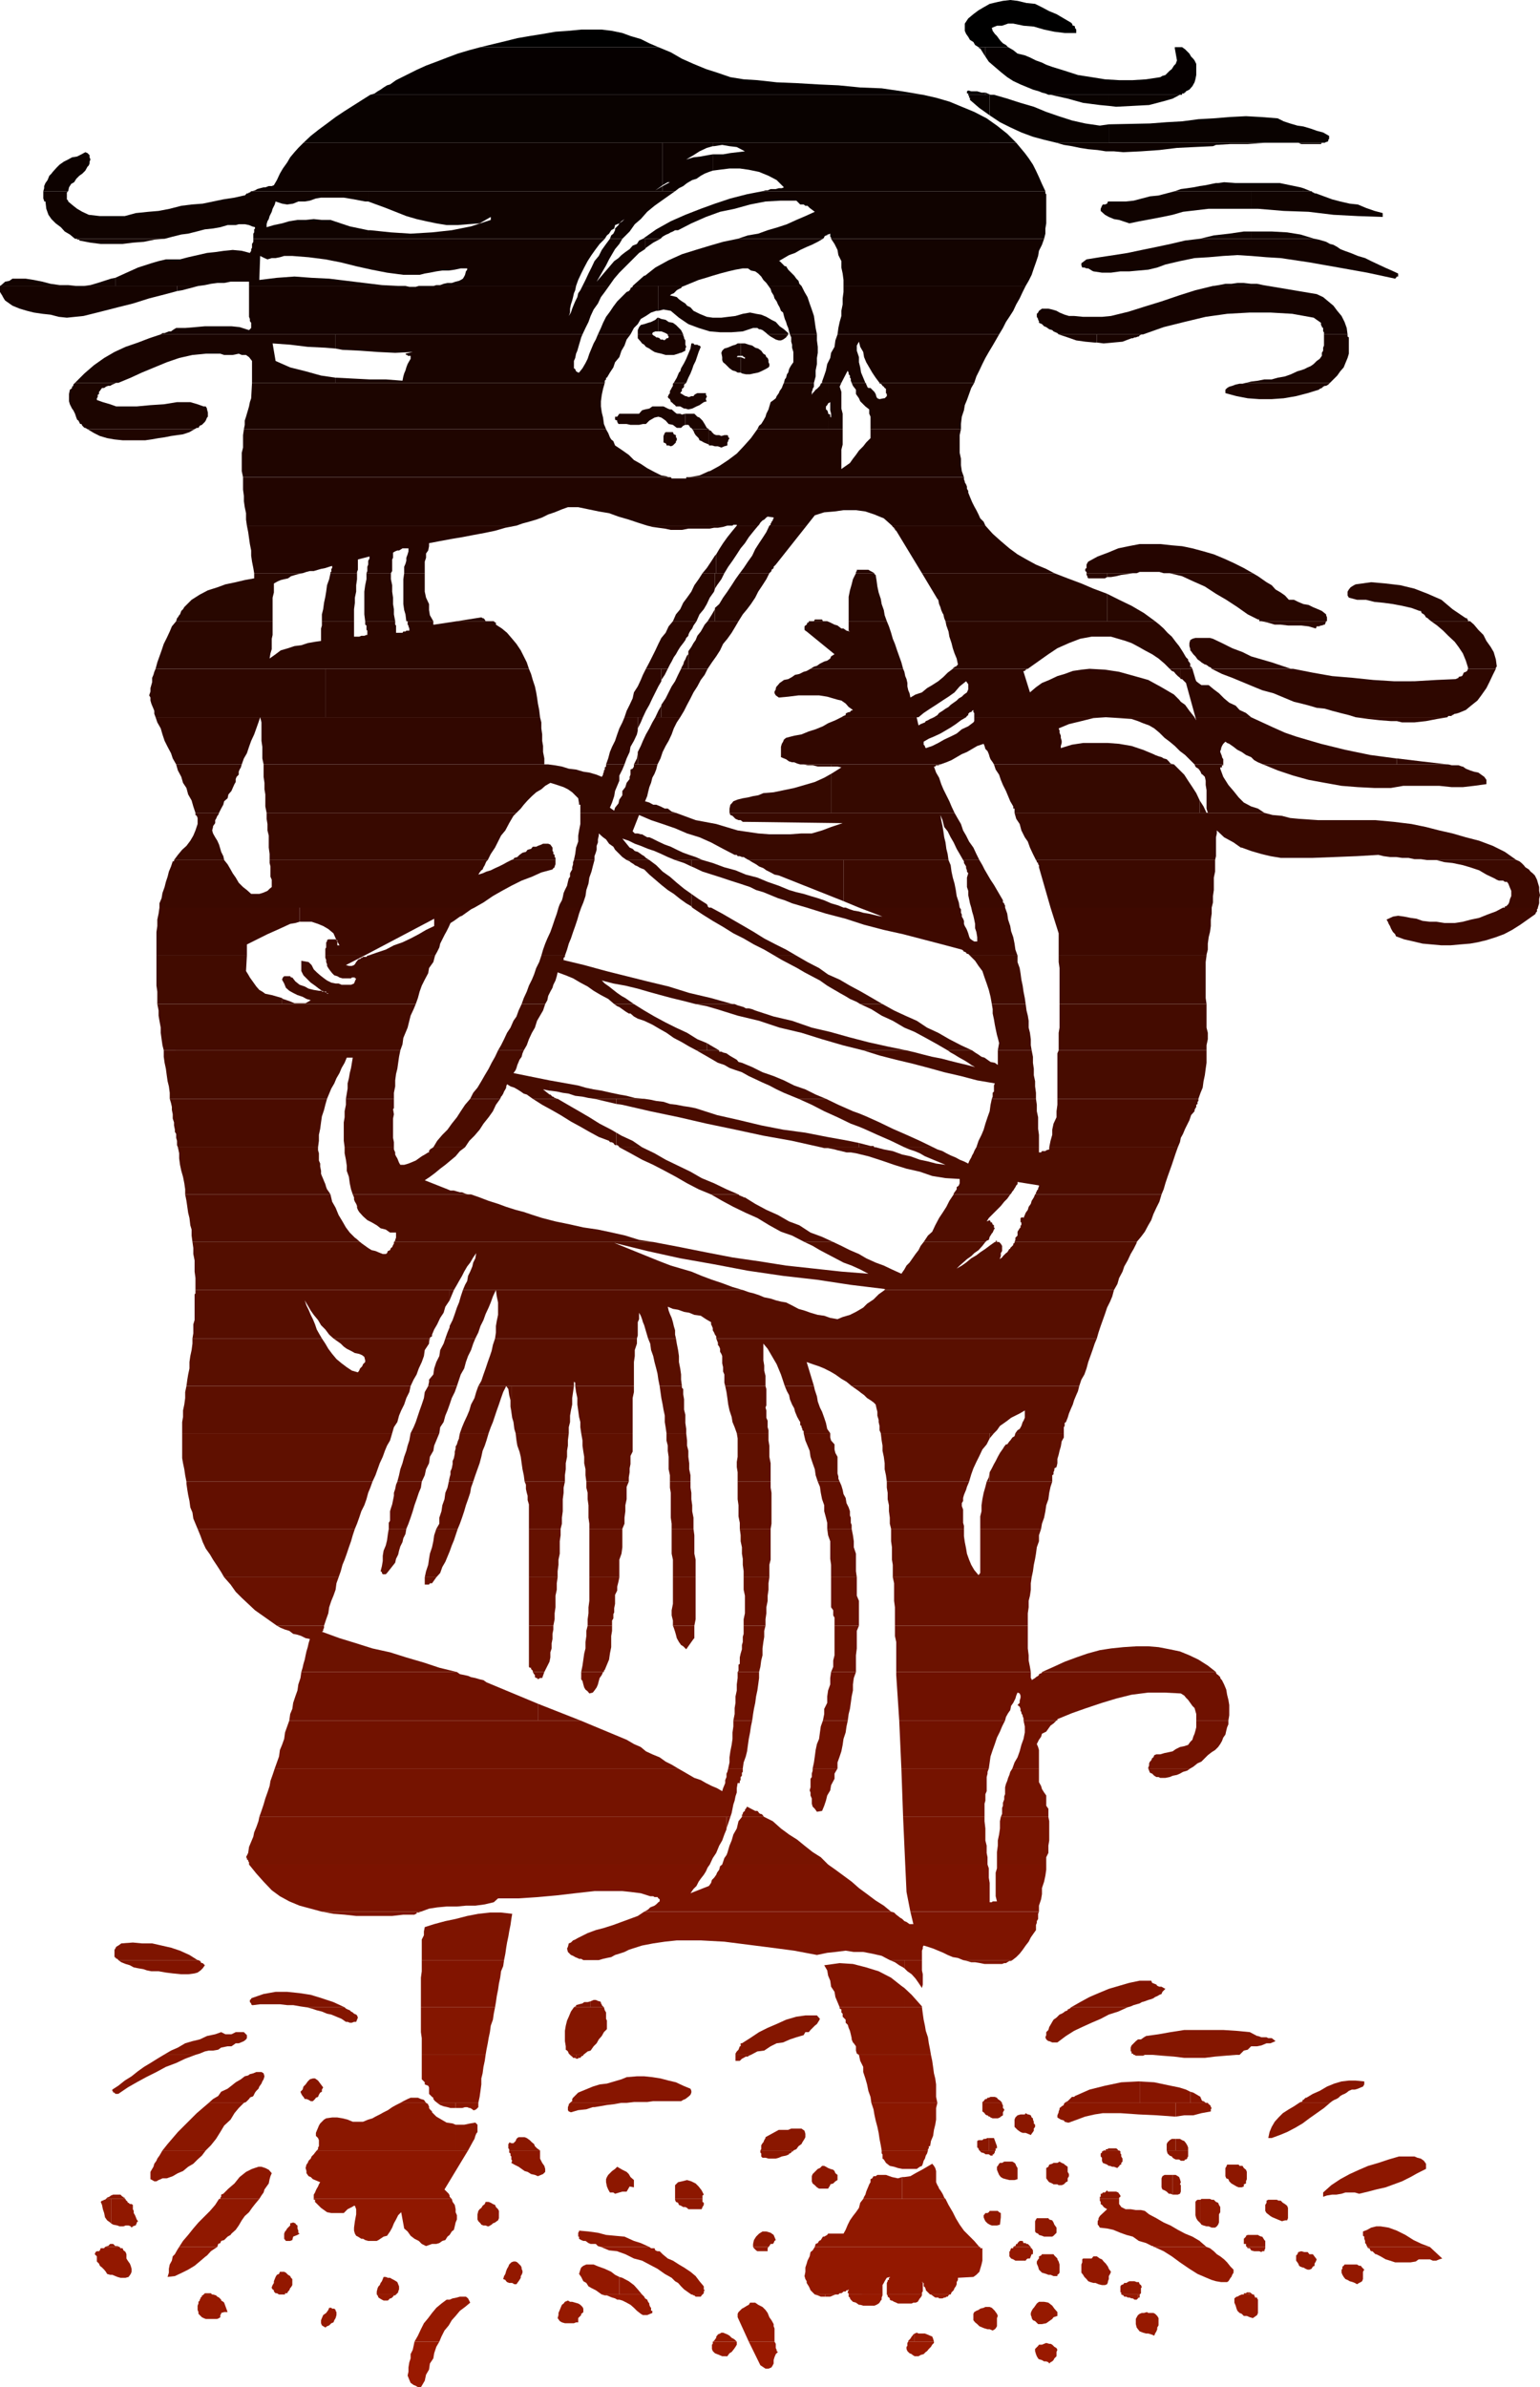
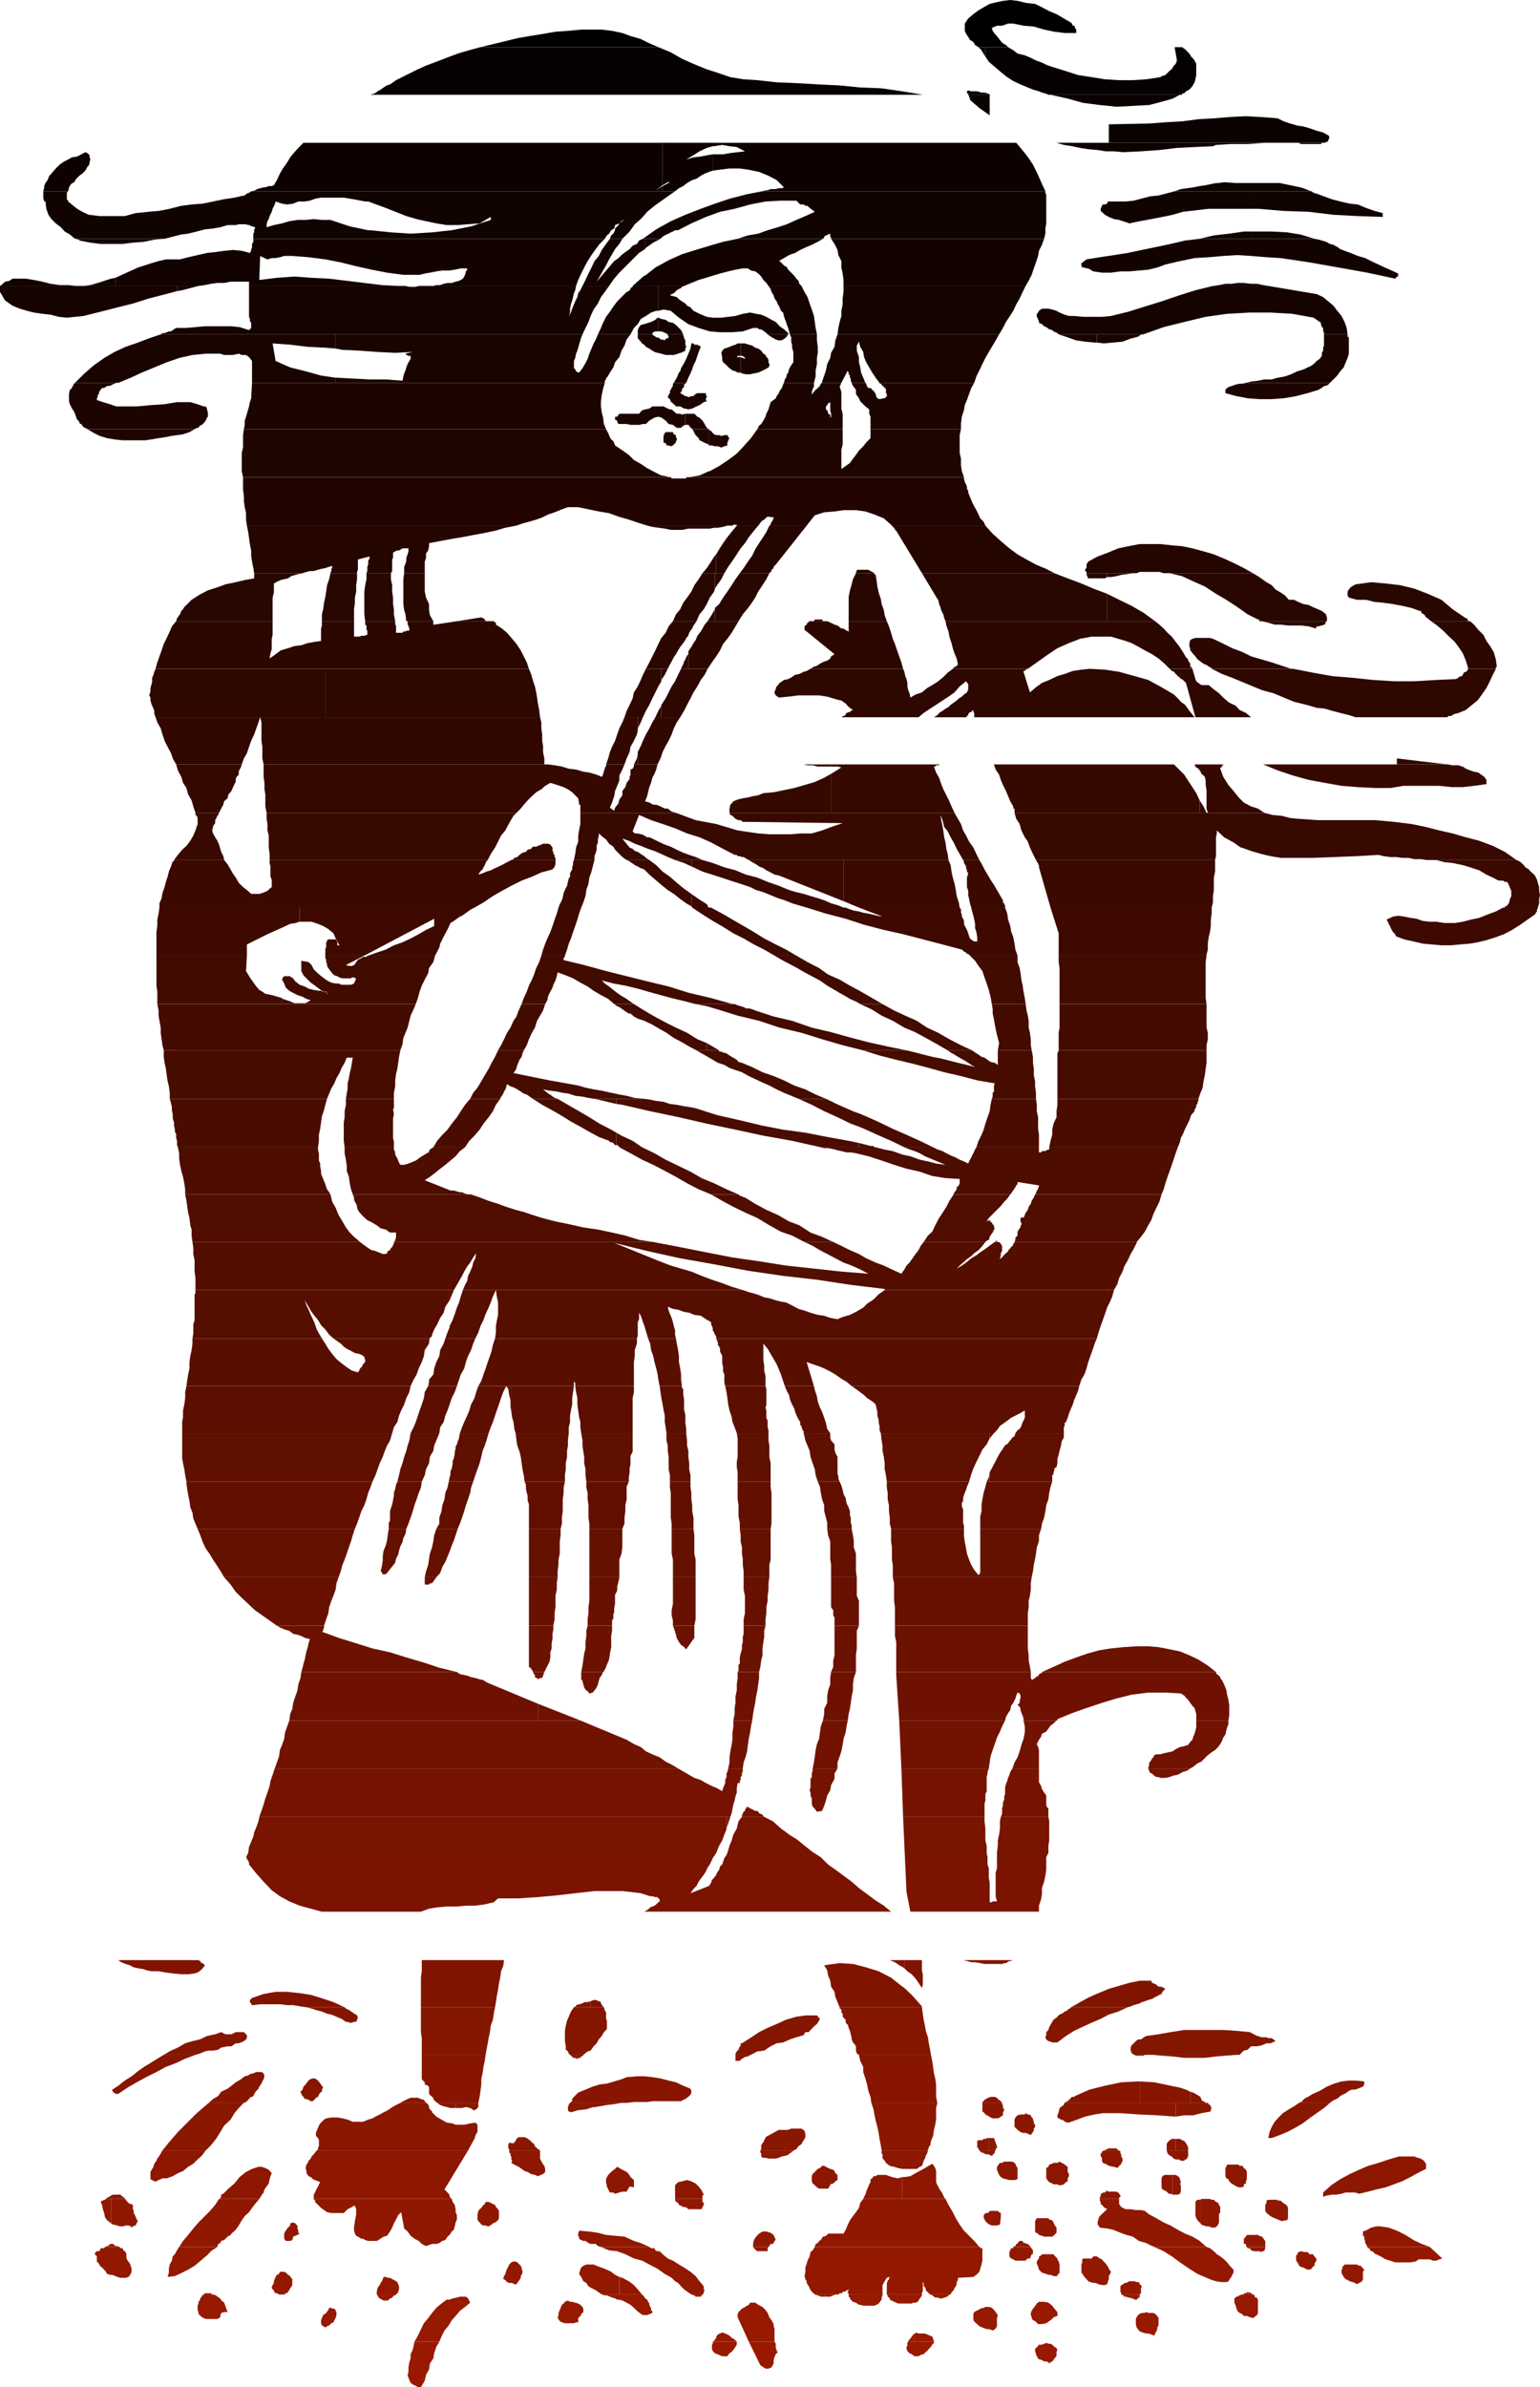
<svg xmlns="http://www.w3.org/2000/svg" width="359.301" height="556.801">
  <path fill="#991900" d="M96.703 546.2h5.797l-.7 1.202-.5 1.5-.198 1.2-.801 1.199-.2 1.398-.699 1.203-.3 1.399-.7 1.199-.199.3H97.5l-.5-.3-.5-.2-.7-.5-.3-.698-.398-1 .199-.903v-1L95.5 551l.3-.898v-1l.5-1 .2-.903.203-1m69.597.001h5.602v.702l-.3.5-.2.297-.3.403-.399.5-.5.3-.3.399-.2.3H168.5l-.7-.3-1-.399-.5-.5-.198-.5v-1l.199-.203v-.5m8.402.001h6l.297.5v1l.203.402v.3l.297.2-.5.5-.297.699-.203.699v.8l-.2.4-.3.5-.7.3h-.698l-1.2-.8-2.699-5.5m37.199 0h6v.3l-.402.402-.297.5-.5.5-.402.5-.301.2-.5.5-.7.199-.5.3h-.898l-.5-.3-.199-.2-.5-.199-.5-.5-.203-.5v-.5l.203-.203v-.699l.2-.3m34.8 1.902-.203.5v1l-.5.5-.2.398-.3.3-.398.2-.301.3-.2-.3-.5-.2h-.5l-.5-.3-.699-.2-.199-.198-.3-.5-.2-.5-.203-.7v-.5l.703-.703.2-.297h.699l.5-.203.5-.199.699.2h.3l.399.202.3.297.2.203.5.297.203.403" />
  <path fill="#961900" d="M180.703 546.2h-6l-2.601-5.7v-.8l.199-.4.8-.8.399-.2.8-.5.403-.198.297-.5h1.203l.7.5 1 .5.699.699.5.699.398 1 .5.7.5.902v.5l.203.5v3.097m-8.801.001h-5.601l.3-.2.2-.3.3-.4v-.3l.2-.2.199-.3.5-.2.3-.198h.403l1 .398.5.3.5.5.399.2.3.2.5.5m-69.402 0h-5.797l.797-1.4.703-1.5.7-1.398 1-1.203.898-1.199 1-1.2 1.199-1 1.203-.898h.7l.699-.3 1-.2.699-.203h1.402l.5.403.5 1-1.203 1-1.2.898-1 1.2-.898 1-.699 1.202-1 1.2L103 545l-.5 1.2m-55-11h2.203l.7.202.3.297.399.203.5.5v.2l.5.3.199.2.8 2.199h-.8l-.7.199v.2l-.199.3v.5l-.3.2-.399.202H48l-.5-.203-.398-.199-.801-.8v-.4l-.2-.5v-1l.2-.5v-.398l.3-.3v-.2l.2-.3v-.2l.3-.203v-.297h.2l.199-.203m40.402.001h4.5l-.199.202h-.3l-.2.297-.203.203-.297.2H91l-.297.3-.203.2h-1l-.398-.2-.5-.3-.301-.2-.2-.5-.199-.203m52.5.001h9.399l.199.202.3.297.2.403.5.3.203.5.297.399v.3l.203.5.2.2V539h.3v.5L151 540h-1l-.5-.3-.898-.7-.7-.7-.8-.698-.899-.5-1-.5-.703-.2h-.5l-.5-.3-.7-.2-.5-.203-.698-.297h-.5l-.7-.203M198 535.2h7.902v.202l-.199.5v.5l-.203.2-.297.5-.203.199-.5.3-.5.2h-2.598l-.699-.2h-.3l-.7-.5-.703-.199-.297-.3-.203-.2-.2-.3v-.2l-.3-.203v-.5m92.203.001h2.399v.202l.199.297v.203h.5v.2l.199.3v3.098l-.2.5-.698.5-.301.2-.7-.2-.699-.3h-.699l-.5-.5-.5-.2-.5-.5-.203-.5-.2-.7-.3-.698v-1l.5-.403h.203l.5-.297.5-.203h.5M136.102 539.3l-.2.2-.3.2v.3l-.7.7v1h-.5l-.5.202h-2.101l-.7-.203-.5-.297-.5-.703.2-.699v-.5l.3-.7.2-.5.3-.698.399-.301.3-.399.7-.3.5.3h.5l.703.2.7.199.5.3.5.5.199.399v.8m110.601.9-.902.3-.301.402-1.398 1-1 .2h-.899l-.703-.7-.5-.203-.297-.5v-.199l-.203-.5v-.5l.203-.5.297-.5.203-.2.7-1 .5-.398h1.199l1 .2.898.699.5.699.703.8v.9m-13.903 0-.198.5v1.902l-.301.5-.2.199-.5.3-.699-.3h-.5l-.699-.2-.5-.199-.703-.3-.5-.5-.5-.403-.398-.5v-1.5l.199-.398.5-.301.5-.2.402-.3.797-.2.402-.198h1l.5.199.7.699.199.3.3.4.2.5M78.5 539.5v.5l-.2.7-.3.5-.2.5-.5.202-.5.5-.5.2-.398.3-.8-.5-.2-.5v-.703l.2-.5.3-.699.7-.5.5-.7.199-.5h.5l.199.2h.5l.3.3v.2l.2.3v.2m84-3.8h1l.203-.298.2-.203H162.5v.5m0-.499h-1l.3.202h.2l.3.297h.2v-.5m30 .501h1.203l.7-.298.5-.203H192.5v.5" />
  <path fill="#961900" d="M192.5 535.2h-2.398l.699.202.699.297h1v-.5m20.902 11.001h4.5l-.199-.7-.203-.5-.5-.2-.7-.3-.5-.2h-1.5l-.398-.198-.5.199v1.898" />
  <path fill="#961900" d="m213.402 544.3-.3.2-.2.3-.199.2-.3.5-.5.5v.2h1.5v-1.9m-.001-7.198h.2l.5-.2.199-.3.3-.5.2-.2.3-.5v-.203h-1.699v1.903m0-1.902h-6.5l.2.202v.297l.3.203.2.2v.3l.3.2h.2l.5.3.5.2.398.199h3.203l.399-.2h.3V535.2m5.7.902h.8l.399-.2h.3l.2-.203h.3l.2-.297.199-.203h-2.398v.903m0-.902h-1.899l.297.202.402.297.301.203h.7l.199.2v-.903M265.5 543.3l.402.5.801.302.7.199h.5l.699.199.699.3.199-.5.3-.5.2-.5v-.398l.3-.5V540.7l-.3-.5-.5-.5-.398-.199h-1.2l-.3-.2-.7.2h-.5l-.5.2-.402.3v3.3m0-3.301-.297.5-.203.402v1.2l.203.8.297.399V540m0-3.898.203-.2h.2v-.703h-.403v.903" />
  <path fill="#961900" d="M265.5 535.2h-3.898l.5.202.199.297h.5l.3.203h.399l.5.2h.3l.403.3h.5l.297-.3v-.903" />
  <path fill="#931800" d="M265.902 535.2h-4.3v-.5h-.2v-1.4l.2-.3.5-.2.199-.3h.5l.3-.2.399-.198h1.203l.5.199h.5l.2.5.3.199.2.5-.2.2v1.202l-.3.297m-44.103.001H217l-1-1v-.2l-.2-.5-.3-.2v-.8h-.2v-.2h-.198l.199.2v2l-.2.2v.5h-8.199v-2.7l.2-.398v-.301h.3v-.5h.2v-.2l-.7.2-.199.3-.3.5-.2.399-.3.5v2.2H198v-.298h-.2v-.402l.2-.3v-.2l-.2.2h-.3l-.2.3h-.5l-.198.2-.301.202h-.399l-.3.297h-5.5l-1-1-.2-.5-.199-.398-.5-.801v-.398l-.3-.5-.2-.7.2-1v-1l.3-.902.2-.7.5-1 .199-1 .5-.398.5-.8h38.601v.3h.5v2.899l-.203.898-.297 1-.203.703-.7.7-.698.5-3.602.199v.5l-.297.5v.5l-.203.5-.297.398-.203.5-.5.5-.2.5m-129.398.001h-4.5v-.7l.2-.8.199-.4.3-.3.2-.5.3-.398.399-1h.5l.5.199h.5l.5.3.402.2.5.3.301.2.399 1V534l-.2.5v.2l-.199.202-.3.297M66.5 535.2h-1.398l-.5-.298H64.3l-.2-.203-.199-.199v-.3l-.3-.2-.2-.3v-.2l.2-.5.3-.5v-.398l.399-1 .3-.5.5-.2.2-.5h1l.402.2.297.3.203.2.5.3.2.399.3.3V533l-.3.5-.2.2-.203.5-.297.3-.203.402h-.5v.297M24.5 524.102h3.402l.2.3h.5l.199.5.3.2.2.199.199.5v1l.3.5.5.699.2.5.203.7v.702l-.203.5-.5.7-.7.199h-1.198l-.7-.2-.5-.199-.699-.3h-.5l-.703-.2-.297-.5-.402-.5-.5-.5-.5-.402-.2-.5-.5-.5v-1.2l-.5-.5.2-.5.3-.198h.5l.2-.2.199-.5h.8l.2-.3m151.203 0h3.598l-.2.3v.7h-2.398l-.3-.2-.5-.5-.2-.3m60.699 0h4.098v.3h.203l.297.5v.899h-.297l-.203.5-.2.5h-.5l-.3.199-.2.3h-2.398l-.5-.3-.5-.2-.402-.5v-1.198h.203v-.2l.2-.5h.5v-.3m32.897 0h12.2l.8.3.903.7.7.699.8.5.899.699.699.7.8 1 .7.702v.7l-.301.5-.2.5-.198.199-.301.5-.2.3-.3.2h-1.399l-1.199-.2-1-.3-1.203-.5-2.098-.899-1.902-1.203-2.2-1.5-1.898-1.398-1.902-1.2-2.2-1m49.7.001h14.602l2.898 2.699-.7.199-.698.3h-.801l-.7-.3H331l-.7.5-1.198.2H325.5l-1.2-.4-1-.3-1.198-.7-1-.5h-.2l-.699-.698h-.3l-.2-.2-.203-.5h-.297l-.203-.3M307.203 527l-.203.5-.297.5v.5l-.402.2-.301.5-.5.202h-.398l-.5-.203-.5-.297h-.2l-.5-.203-.3-.199-.2-.5-.199-.3-.3-.4v-1.198l.3-.301.2-.5.699-.2.699.2h.8l.399.5h.8l.903 1.199m-60 1.2v1.902l-.203.3-.297.2v.3h-.902l-.7-.3h-.5l-.5-.2-1-.3-.699-.7-.199-.703-.3-.699v-.5l.3-.5.2-.2v-.5l.5-.198.199-.301h2.699l.199.3.703.7V527l.297.5.203.7m12 1.702-.203.5-.297.5v.7l-.203.5v.199l-.2.5-.5.199h-.698l-.801-.2-.7-.3h-.5l-.699-.2-.5-.198-.402-.5-.5-.5-.297-.5-.402-.5v-1.903l.199-.5V527l.203-.2h2l.399-.5h.8l.7.5.5.2.398.5.5.5.5.7.203.5.5.702m-137.301-.202v.402l-.199.5-.203.3v.399l-.297.5-.203.3-.297.399-.203.3h-.5l-.5-.3h-.7l-.5-.2-.198-.198-.2-.301-.5-.2.2-.699.3-.5.2-.703.199-.5.3-.5.2-.5.5-.5.5-.199h.5l.402.2.297.3.203.2.297.3.203.402v.297l.2.5m196.397-.297-.3.5v1.7l-.2.5-.3.199-.398.199-.5.3-.5-.3-.5-.2-.7-.198-.5-.301-.5-.2-.402-.5-.297-.5-.203-.5v-.699l.203-.203v-.5l.297-.199.203-.3h2.899l.5.3h.398l.3.402.5.5m-270 5.798h1.2l-.297-.298h-.902v.297m-.001-.297h-.5l-.3.297h.8v-.297m0-8.8.903-1 1.5-1h-2.402v2m-.001-2h-6.5l-.5.8-.5.899-.5.5-.198 1-.5.898-.2 1v.903l-.3 1 1.699-.2 1.699-.8 1.402-.7 1.5-.902 1.2-1L48 526.3l.3-.198v-2m96.2 11.098h5.3l-1-1.2-.898-1-1.199-.898-1.5-.801-.703-.2v4.098" />
  <path fill="#931800" d="m144.5 531.102-1-.5-.898-.7-1.5-.703-1.399-.5-.5-.199-.703-.3h-1.7l-.698.3-.5.402-.2.5-.3 1 .5.7.5 1 .699.398.5.8.699.4 1 .5.703.5.7.5h4.097v-4.098m0-5.802 1.402.5 2 1 1.899.5 1.699.9 1.902 1 1.7 1.202.898.5.703.399.797.8.703.399.7.8.699.7.699.5 1 .7h2.601l.301-.298v-.402l.2-.3-.2-.2v-.7l-1-1.198-.902-1.2-1.2-1-1.5-1-1.199-.703-1.402-.898-1.2-.5-1.198-1-.7-.7h-.5l-.5-.199-.199-.5h-.8l-.403-.3h-7v1.199m0-1.199h-4.297l1.899.8 1.898.2.5.199v-1.2M291.402 535.2h.899l-.399-.298-.3-.203h-.2v.5" />
  <path fill="#931800" d="M291.402 534.7h-.5l-.199.202h-.5v.297h1.2v-.5m-.001-10.297h.2l.3.5.7.2h1.199l.5.199.199-.2h.5v-.199l.203-.5v-.3h-3.8v.3m-.001-.3h-.5l.2.3h.3v-.3" />
  <path fill="#901800" d="M333.602 524.102H319l-.297-.7-.203-.203v-.5l-.2-.5v-.5l-.3-.199v-1l1-.398.902-.5 1.2-.301h1l1.898.3 1.902.7 2 1 1.899 1.199 1.902.902 1.899.7m-93.102 0h-4.098l.301-.2h.2l.199-.5h.3v-.203l.5-.5h.7l.199.5h.5l.199.203h.3l.7.7m-12 0h-38.398l.199-.7.5-.203.3-.5.399-.199.5-.8h.3l.7-.4.203-.3h3.598l.5-.898.5-1.2.5-1 .699-1 .703-.902.7-1 .3-1.2.7-.898h19.199l.699 1.399 1 1.699.699 1.402.902 1.5 1 1.399 2.399 2.398 1.199 1.403m-49.2 0h-3.597v-.7l.2-.902.5-.8.699-.7.8-.5h.899l1 .3.699.5.5 1.2-.297.2-.203.5-.2.202h-.5l-.3.5-.2.2m-27.8 0h-11.297l-.703-.2-.5-.5h-1.2l-.5-.203-.698-.5h-.5l-.5-.199-.5-.3v-.5h-.2v-.9l.2-.3v-.2l2.199.2 2.199.3 1.902.5 2.098.2 2.203.2 2.2 1 1.597.5 2 .902m-100.797 0h-8.902l.902-1.403 1.2-1.398 1.199-1.5 1.199-1.399L47.5 517.2l1.5-1.5 1.203-1.398.899-1.399H60.5l-1 1.2-.7.898-.698 1-1 .902-.7 1-.699 1.2-.703 1-1 .898-.2.3-.698.4-.801.8-.7.2-.199.5-.5.202-.199.7m22.5-11.201h32.2l.199.7.5.699.199 1V516l.3.7v1l-.3.702-.2.899-.199.8-.5.399-.5.8-.5.4-.5.8-.699.2-.703.5-.7.202h-1l-1.398.5-1-.5-.699-.703-1-.5-.902-.699-.7-1-.8-.7-.7-3.8-.699.7-.5 1-.5.902-.402 1-.5.898-.7 1-.8.2-1.2.8-.398.2h-2l-.699-.2-.5-.3h-.402l-.801-.5-.398-.2-.301-.5-.2-.7v-.698l.2-1.5.3-1.602v-1.2l-.3-.8h-.2l-.5.3-1 .5-.898.9h-2.902l-1-.2-1.399-1-.699-.7-.703-.698v-.5h-.297v-.2m84.297 0h6.402v.7l.301.199v.5l-.3.5-.2.5h-3.101L160.3 515l-.399-.2h-.5l-.5-.3-.5-.2-.199-.5-.5-.198-.203-.5v-.2m-41.097 3.298v1.202l-.199.5-.3.2-.403.3-.5.2-.297.3-.703.399h-.2l-.5-.2h-.5l-.5-.199-.198-.3-.5-.5-.2-.403V516.5l.2-.8.3-.4.399-.3.3-.5.5-.398.2-.5H114l.5.199.5.3.5.2.203.5.5.5.2.398v.5M233.5 517.2l-.2 1.702-.698.2h-1.2l-.5-.2-.5-.3-.5-.5-.199-.403-.203-.5v-.5l.203-.199.2-.3h.5l.3-.2.2-.3h1.898l.3.3.399.2v1m13 2.402v1.199l-.7.699-.3.2h-1.898l-.5-.2-.7-.2-.199-.3-.5-.2-.203-.3v-2.398l.203-.403.2-.297h2.699l.199.297.699.203.3.5.2.5.5.7M69.902 521l-.5.3-1 .4-.199.8-.5.2h-1l-.402-.5V521l.199-.5.203-.2.297-.5.5-.5.203-.198v-.5l.7-.2.5.2.199.3.3.2v.699l.2.5v.5l.3.199m-44 3.102h2l-.5-.2h-.5l-.5-.5h-.5v.7m0-.7h-.199l-.5.5H25l-.5.2h1.402v-.7m0-4.8.5.3 1 .2.5.199h.899l.5-.2H30l.5.2.203.3.297-.3.5-.2h.203v-.199l.2-.3v-.2l.3-.3-.3-.403-.2-.5-.203-.5-.297-.5v-.5l-.203-.398v-1l-.297-.2h-.402l-.301-.3h-.2v-.2l-.5-.5v-.199h-3.398v5.7" />
  <path fill="#901800" d="M25.902 512.902h-1.199l-.203.2h-.2l-.3.199h-.2l-.3.3.3.7.2 1 .3.898.2 1 .5.703.703.5.2.2v-5.7m254.199 11.2h1.398l-1.398-1.2zm0-1.2-.2-.203-1.699-1L276.5 521l-1.7-.898-1.698-1-1.602-.7-1.7-1-1.698-.902-1-.8-.899-.2H265l-1.2-.2h-1.198l-1-.5-.2-.3-.3-.398v-1.2h-4.5v.399l.199.3v.5l.3.2.2.199.199.3.3.2.5.3-1.5 1.4-.198.202-.301.5v.297l-.2.403v.8l.2.2.3.5 1.7.199 1.402.3 1.7.7 1.398.5 1.5.398 1.402 1 1.7.5 1.398.703h.3v.2h11v-1.2m.001-4.3.199.3.5.2.699.199h.5l.703.3h.797l.402-.3.301-.399.2-.5V516.5l.3-.5v-1.2l-.3-.5-.2-.5-.5-.198-.5-.5h-.5l-.402-.2h-2l-.2.2v5.5" />
  <path fill="#901800" d="M280.102 513.102h-.7l-.3.199-.2.3v3.098l.2.703.3.5.7.7v-5.5m15.101 10.598v-1l-.203-.2-.5-.8h-.2l-.5-.2-.3-.2h-2.398l-.399.2v.2l-.5.5v1.202h.5v.5l.2.2h4.3v-.403m0-7.999.297.5.402.3.5.402.5.297.5.203.7.297.5.203.5.2.699-.2h.5l.199-.5V515l-.2-.5-.5-.398-.5-.301-.5-.5h-.5l-.398-.2h-2l-.402.2v.5l-.297.5v1.398" />
  <path fill="#8d1700" d="M163.902 512.902H157.5V509.7l.703-.699.899-.2 1.199-.3 1 .3 1 .5.699.7.703.902.5 1-.3.2v.8m-58.501-.001H73.203v-1l.297-.5.203-.5.2-.402.3-.5.2-.5.3-.5-.5-.2-.703-.3-.5-.2-.5-.5-.5-.198-.5-.7v-.5l-.2-.703.2-.797.3-.402.2-.5.5-.5.203-.5.5-.5.297-.398.402-.5h35.301l-5.5 9.097.2.203.3.297.2.203.3.297.2.403v.3l.5.5m-44.903 0h-9.398.3v-.3l.2-.2v-.5l.5-.203L53.3 510.5l1.402-1.2 1.2-1.5 1.5-1.198 1.398-.7 1.5-.5h.7l.902.297.801.403.7.8-.301.7-.2.699-.199 1-1 1.398-.203.703-.5.7-.5.8m-31.2 0h-4.597l.297-.3.5-.2.402-.3.5-.2h1.7l.5.5h.199v.2h.3v.3h.2m8.601-11.3H48l-.898 1.199-1 .898-1 1-1.2.703-1.199 1-1.203.5-1.2.7-1.398.5h-1l-.402.199-.5.199-.5.3H36l-.5-.3-.398-.2v-1.698l.398-.7.3-.5.2-.703.5-.699.203-.5.5-.7.297-.5.402-.698m80.898 0h7.2v1.898l.5 1 .5.7.203.702v.7l-.5.5-1.203.5-.7-.301-.898-.2-.8-.5-.7-.199-.699-.5-.703-.5-1-.5-.7-.402.2-.5-.2-.3v-.7l-.198-.2v-.5l-.301-.198v-.5m58.601 0h7.7v.199h-.301l-.2.3-.3.2h-.2v.199l-.699.3-1 .2-.699.3-.703.2h-1.7l-.698-.2h-.7l-.3-.3v-.7l-.2-.198v-.5m51.098 0h3.8l-.198.199v.3l-.2.2v.199h-.3v.3h-.5l-.399-.3h-.8l-.2-.2-.5-.198H229l-.5-.5m104.203 3.098v1.202l-2 1-1.601.899-2 1-1.899.699-1.902.7-2.2.5-1.898.5-2.101.5-1-.298h-2.2l-.902.297-1.2.203h-1l-1.198.2-.899.3v-1l1.899-1.703 2.101-1.398 2.2-1.2 2.199-1 2.101-.902 2.399-.699 2.398-.8 2.402-.7H330l.703.3.797.2.703.5.5.7m-95.301 1v2.6l-.699.2H235.5l-.797-.2-.703-.198-.5-.301-.398-.5-.301-.7-.2-.5v-.699l.2-.203.3-.5.2-.199h.5l.5-.3h1.902l.5.3.2.2.199.5.3.5m12 1.402v.5l-.3.5v.699l-.399.199-.5.5-.5.2H247l-.297-.2h-.902l-.301-.2-.7-.3-.198-.2-.5-.698v-2.403l.5-.297.199-.5.699-.203.3-.199h.903l.5-.3.5.3.5.2.2.202.699.5v1.2l.3.5m41.5-.5v1.699l-.199.5v.5l-.5.199v.5l-.5.2H289l-.5-.2-.5-.3-.7-.4-.5-.5-.198-.5-.5-.198-.2-.5v-1.903l.2-.297.199-.5H289l.203.297h.7l.3.5.5.403.2.5m-95.501.698v1.2l-.5.3-.5.5-.699.2v.2l-.5.8h-2.101l-.5-.3-.5-.5-.5-.4-.2-.5v-1.198l.2-.5 1.199-1.2.5-.203.5-.5h.5l.402.203.5.297.5.203.7.2.3.3.2.5.5.399m-47.501 2.899-1-.2-.699 1.2h-1l-.703.202-1 .297-.398-.297h-.801l-.399-.703-.3-.699-.2-1v-.7l.2-.5.3-.5.899-.898.699-.5.5-.5.5.297.703.403 1 .5.5.5.399.699.8.699v1.7m62.598 2.702h10.102l-.301-.3-.2-.5-.199-.403-.3-.5-.2-.297-.3-.402-.2-.5-.199-.3-.3-.7v-2.598l-.2-.703-.3-.5-.403-.5-1.2.703-1.198.7-1.5.8-1.2.7-1.402.199h-.5v5.101" />
  <path fill="#8d1700" d="m210.5 507.8-1 .302-1.398-.301-1.399-.5h-2l-.402.3h-.5l-.301.5-.398.2V509l-.301.5-.2.5-.3.7-.2.5-.199.702-.3.5-.2.5h9.098v-5.101m0-1.899h3.402l.7-.5.5-.203.199-.5.199-.699.3-.5.2-.7.3-.5.2-.698h-6v4.3m0-4.3h-4.797v.699l.2.199v1l.3.2.5.8.899.7 1 .202.898.297 1 .203v-4.3m48.5 11.3h2.102v-.3l.3-.2v-.3l-.3-.403-.2-.297-.5-.203H259v1.703m0-1.702h-.5l-.2-.298-.3.297-.2.203h-.5l-.198.297h-.301v.703h-.2v.5H259V511.2m0-6 .5.202h.402l.801.297.2-.297h.199v-.203l.3-.297h.2v-.402l.3-.3v-.7l-.3-.5v-.5l-.2-.2v-.5l-.3-.198H259v3.597m0-3.597h-1.5l-.2.199h-.198v.3l-.301.2V503l.3.3v.7l.2.5.5.2.5.202.402.297H259v-3.597m14.602 10.3h1.199l.5-.203.199-.5v-1.5l-.2-.199.2-.5-.2-.7-.198-.5-.301-.198-.5-.301h-.7v4.601" />
  <path fill="#8d1700" d="M273.602 507.3h-1.899l-.5.302-.203.5v2.097l.203.5.5.203.5.297.5.5h.399l.5.203v-4.601m0-4.001.3.2.399.2h.8l.399.3h.8l.2-.3h.203l.297-.2v-.2l.203-.3v-1.398h-3.601v1.699m0-1.699h-1.399l.2.699.5.5.5.199.199.3v-1.698" />
  <path fill="#8a1700" d="M216.5 501.602h-10.797l-.203-1.2-.297-1.5L205 497.5l-.297-1.398-.402-1.5-.301-1.403-.2-1.199-.5-1.5h15.403l-.3 1.2v2.702l-.2 1.2-.3 1.199-.2 1.398-.5 1.203-.203 1.2h-.297v.5l-.203.199v.3m-31.398.001h-7.7l.2-.301v-.899l.3-.5.2-.203.199-.5.3-.5v-.199l3.102-1.7h2.2l.699-.3H187l.703.5.2.7v.8l-.2.402-.5.797-.203.403-.7.5-.5.699-.698.3m-59.102.001h-7.2v-.301l-.198-.2v-1l.199-.199v-.203l.5.203h.5l.199-.203.3-.297.2-.5.203-.203.297-.199h1.402l.5.2.7.5.5.5.5.402.199.5.5.5.699.5m-78 0H37.902l1.2-1.5 1.199-1.403 1.199-1.398 1.5-1.5 1.402-1.399 1.5-1.5 1.399-1.203 1.402-1.199h8.2l-1.2 1.2-1 1.202-.902 1.5-1.5 1.399-.899 1.5-1 1.601-1.199 1.5-1.203 1.2M303.102 490.5h7.199l-1.399 1.2-1.699 1.202-1.703 1.2-1.598 1.199-1.699 1-1.902 1-1.7.699-1.898.7h-.8l.3-1.4.5-1.198.7-1.2.898-1 1-1 1.402-.902 1.2-.7 1.199-.8m-61.899 4.402v.399l.297.3v.5l-.297.399v.5l-.203.3-.297.4-.203.3-.7-.3-.5-.2h-.698l-.5-.2-.7-.5-.699-.698v-1.7l.2-.5.199-.203.3-.297.7-.203h1l.199-.297.5.297H240l.5.203.203.5.297.2v.3l.203.5m-134.903 6.7h2.903l1.2-2.2.3-.5.2-.703.199-.5.3-.398v-1.7l-.5-.5-1.199.2-1.402.3h-2v6m-.001-5.999-.698-.301-1.399-.2-1.203-.699-1.2-.703-1-1v-.199l-.5-.5-.198-.3v-.4l-.2-.3v-.2l-.5-.3h-6l-1 .5-.902.5-1 .7-1 .5-.898.5-1 .5-.7.402-1 .3-1.199.5h-2.402l-1.2-.5-1.199-.3-1.199-.2H77.5l-1.398.2-.5.3-.899.899-.3.5-.2.5-.3.699-.2.5v.7l.5.5.2.5v1.402l-.2.3v.399l-.3.3H106.3v-6m0-3.901h1.5l.7-.2h.5l.5.2h.203l.5.3.2.2h.3l.399-.2.5-.5v-1H106.3v1.2" />
  <path fill="#8a1700" d="M106.3 490.5H102l.703.5.797.3.902.2.7.2h1.199v-1.2m32.402 1 1.2-.2 1.699-.3 1.699-.2 1.699-.3h-6.297v1m0-1H133l-.297.3v.2l-.203.5v.7l.203.3.5.2 1.7-.5 1.898-.2 1.5-.5h.402v-1m92 11.102h1.598v-.5h.3v-.5l-.699-1.903h-1.199v2.903" />
  <path fill="#8a1700" d="M230.703 498.7h-.3l-.5.202h-.403l-.297.297h-.902l-.301.203v1.5l.3.2v.199l.2.3h2.203V498.7m0-5h.2l.199.202.5.2h1.199l.5-.2.199-.203.5-.297v-.703l.3-.5V492l-.3-.3v-.7l-.2-.2v-.3h-3.097v3.2m0-3.2h-1.5v2l.297.2.203.202.2.297.3.203h.2l.3.297V490.5m28.5 11.102h1.899-.2l-.199-.301-.3-.2h-1.2v.5m0-.499h-.703v.199h-.5v.3h-.5 1.703v-.5m0-8.199h2.2l4.3.297 4.297.203 4.102.297h.199V490.5h-15.098v2.402m0-2.402h-10.8l-.2.3v.2l-.5.3-.203.2-.297.2v.3l-.203.5v.2l-.297.702v.5l.297.2.5.3.703.2.2.3.699.2h.3l1.899-.7 1.902-.703 2.2-.5 1.898-.297h1.902V490.5m15.097 11.102h2.903v-.7l-.203-.5-.297-.5-.402-.5-.5-.203-.5-.297h-1v2.7" />
  <path fill="#8a1700" d="M274.3 498.902h-.898l-.5.297-.199.203-.3.297-.2.403v1.5h2.098v-2.7m-.001-5.202 2-.298h2.102l1.899-.5 2.199-.402v-.5l.203-.3-.203-.2v-.2l-.2-.3-.3-.2-.2-.3h-7.5v3.2" />
  <path fill="#871500" d="M310.3 490.5h-7.198l.3-.2h.2l.3-.198v-.301h.2l.5-.5h.199l1.5-.899 1.601-.703 1.7-1L311.3 486l1.699-.5 1.703-.2h1.598l2 .2v.7l-.301.5-.5.202-.7.297-.698.203h-.7l-.699.297-.5.403-.5.3-.5.2-.5.3-.402.399-.5.3-.5.2-.5.3-.5.399m-76.5 0h-4.597v-.2l.297-.198.203-.301.2-.2h.3l.2-.3h.3l.399-.2h1l.5.2.199.3.3.2.399.3.3.399m-15.097 0h-15.402l-.2-1.398-.5-1.403-.3-1.5-.399-1.398-.5-1.5v-1.2l-.699-1.402-.3-1.398h16.8l.297 1.398.203 1.403.2 1.5.3 1.199.2 1.398v2.903l.3 1.398m-161.801 0h-8.199l1-.898 1.2-.7.699-1 1.5-.703.898-.699 1-.8 1.203-.7.899-.7.8-.198.399-.301.8-.2.7-.3H61l.5.3.203.7-.203.699-.297.5-.203.5-.5.7-.2.5-.5.5-.3.402-.398.8-.301.2h-.2l-.3.199-.2.3-.699.7-.5.199m-18.699-11.2h7.399l-2.399.9-2.101 1-2.399.902L36.5 483.3l-2.398 1.199-2.2 1.2-2.101 1.202-2.2 1.5h-.699l-.199-.3h-.3v-.2l-.2-.203v-.297l1.399-.902 1.5-1.2 1.601-1 1.5-1.198 1.399-1 1.5-.903 1.601-1 1.5-.898m133.399 0h3.601l-.5.2-.203.2h-.5l-.5.3-.398.2-.5.5h-1v-1.4m-96.2 7.602-.3.5v.5l-.399.2-.3.5-.2.5-.5.199-.203.3-.5.5h-.5l-.5-.3-.5-.2h-.398l-.301-.5-.2-.199-.3-.5-.2-.5.5-.5.2-.703.5-.5.5-.699.5-.5.699-.2h.5l.703.5 1.2 1.602m23.499 3.598h.5l-.5-.7zm0-.7-.699-.198-.703-.301h-1.7l-.698.3-1 .5-.7.399h5.5v-.7m0-4.3.2.2v.5l.8.3.2.402v1.5l.699.7.3.199v.3l.399.5.3.2.2.199h9.602l.3-1.398.2-1.403.199-1.5v-1.398l.3-1.2.2-1.5.3-1.402.2-1.398H98.902v6.199m0-6.2h-.5v5.7l.5.5v-6.2m35.5 11.2h11.801l1.7-.2H151l1.402-.198h6.5l.5-.301.5-.2.399-.3.5-.399.3-.3.2-.5v-.403l-.2-.5-1.699-.699-1.699-.8-1.703-.4-1.898-.5-1.899-.3-1.902-.2h-1.7l-2.398.2-1.203.5-3.398 1-1.7.2-1.601.5-1.7.702-1.699.7-.5.5v1.898m0-1.898-.699.699-.203.3v.5l-.297.2-.203.199h1.402v-1.898m0-8.402h.5v-.2h.5l.2-.3.3-.2h.2v-.2h-1.7v.9" />
  <path fill="#871500" d="M134.402 479.3H133l.203.2.297.2.203.3h.5l.2.2v-.9m131.499 11.2h11.801v-2.598l-1-.5-1.601-.5-2-.402-3.801-.8-3.399-.2v5" />
  <path fill="#871500" d="M265.902 485.5h-.402l-3.898.2-3.801.8-3.598.902-3.402 1.5-.2.2h-.5l-1 1-.398.199-.3.199h17.5v-5m-.001-6h.801l.399-.2h-1.2v.2m0-.2h-1.199l.297.2h.902v-.2m11.801 11.2h3.598l-.2-.2-.3-.198h-.2l-.3-.301v-.2l-.2-.3v-.2l-1.699-1-.699-.199v2.598m0-10.5h3.399l2.398-.3 2.402-.2 2.598-.2h-10.797v.7m0-.7h-8.902l2.402.2 2.7.2 2.398.3h1.402v-.7" />
  <path fill="#841600" d="M288.5 479.3h-24l-.2-.3h-.3v-.5h-.2v-.898l.2-.5 1-1 .5-.403h.703l.7-.5.5-.297 2.898-.402 2.8-.5 3.2-.5h9.101l3.098.2 3.102.3 1.699.902h.199l.8.297h1.2l.402.203h.801l.399.297.5.403-1.2.5h-.902l-1.2.5-1 .199h-1.398l-.8.8-.899.2-1 1h-.703m-71.297-.001h-16.8l-.5-.3-.2-.7v-1l-.5-.698-.203-.2-.297-.703v-.297l-.203-.902-.2-.8-.3-.7-.2-.7-.5-.5v-.698l-.698-.7v-.703l-.301-.297v-.703l-.399-.199v-.3h19.2l.199 1.5.199 1.402.3 1.398.2 1.2.5 1.5.203 1.402.297 1.5.203 1.199m-42-.001h-3.601v-.3l.3-.5.399-.398.3-.801h.2v-.7h.3l1.899-1.199 2.102-1.402 2-1 2.101-.898 2.2-1 2.398-.7 2.101-.3h2.7l.699.8-.2.399-.5.8-.5.399-1 1-.398.5h-.8l-.403.7-1.7.5-1.5.5-1.597.702-1.5.2-1.402.699-1.5 1-1.598.199-1.5.8m-39.101 0H133l-.297-.3-.203-.5-.2-.2-.3-.198v-.801l-.2-1.2V473.7l.2-1.199.3-1.2.403-.898.5-1.203.7-1h7l.199.703.3.5v1.5l.2.399v2l-.7.699-.5.902-.699.797-.5.903-.703.699-.7 1-.698.199-1 .8M113.3 479.3H98.403v-3.898l-.2-1.402v-5.8H115.5l-.297 1.5-.203 1.402-.5 1.398-.2 1.5-.3 1.402-.2 1.2-.3 1.5-.2 1.199m-67.698-.001h-7.399l1.7-1 1.597-.698 1.703-1 1.7-.5 1.699-.403 1.699-.797 1.902-.402 1.399-.5 1 .5H54l1-.5h1.902l.7.7v.702l-.2.297-.5.403-.699.3-.5.2H55l-.7.5-.3.199h-.898l-1.5.3-.7.5-1.199.2h-1l-.902.199-1.2.5-1 .3M71.5 468.2h8.902l.301.3.399.2.5.202.3.297.399.203.3.297.5.203.2.2.199.5-.398 1h-.5l-.5.199h-.5l-.5-.2h-.399l-1-.699-1.203-.5-1.2-.5-1-.203-1.198-.5-1.2-.297-1.199-.402-1.203-.3m178.402 0h13.2l-2.2 1-2.199.702-1.902 1-2.098.899-2.203 1-1.898.898-1.899 1.203-2 1.5H245.5l-.7-.3h-.198l-.5-.403-.2-.5.2-.5V474l.5-.5.199-.7.3-.5.399-.698.3-.5.7-.5.5-.5.203-.2.5-.203.5-.297.2-.203.699-.297v-.203l.5-.199.3-.3" />
  <path fill="#811400" d="M263.102 468.2h-13.2L252 467l2.203-1.2 2.098-.898 2.402-1 2.399-.703 2.398-.699 2.402-.5h2.7l.199.5.5.2.5.202.199.297.5.203h.5l.5.297.402.203-.699.7-.203.5-.5.199-.5.3-.5.2-.398.3-.5.2-.7.199-.8.3-.7.2-.5.3-.699.2-.703.2-.7.3-.698.2m-147.602 0H98.203v-6.9l.2-1.5v-2.6h19.199l-.2 1.402-.5 1.199-.199 1.5-.3 1.398-.2 1.403-.3 1.5-.2 1.398-.203 1.2m-35.098 0H71.5l-1.398-.2-1.7-.3H67l-1.7-.2h-4.597l-1.601.2H58.8l-.2-.2v-.2l-.3-.3v-.5l.3-.2v-.198l2.899-1 2.8-.5H67l2.902.3 2.598.399 2.602.8L77.8 467l2.601 1.2m-52.799-11H46.3l.3.202h.2v.297l.3.203h.2l.5.5-.5.7-.5.5-.7.5-.699.199-1.5.199H42.3l-2-.2-1.598-.198L37 459.8h-1.7l-1-.2-.898-.3-1.199-.2-1-.199-.902-.5-1-.3-1-.403-.7-.5m197.102.002h11.5l-.3.202h-.403l-.5.297-.297.203h-.402l-.5.2h-4.098l-1-.2-1.203-.203h-.898l-1-.297-.899-.203M137.8 468.2h3.102l-.5-.5v-.2l-.199-.2v-.3l-.3-.2h-.2l-.703-.3h-.5l-.7.3v1.4" />
  <path fill="#811400" d="m137.8 466.8-.698.2h-.801l-.399.3-.8.2-.7.2v.3h-.199l-.3.2h3.898v-1.4M211 468.2h4.102v-.2l-2.399-2.7-1.703-1.6v4.5m0-4.5-.7-.5-2.398-1.9-2.902-1.5-2.898-.898-3.102-.8-3.098-.2-3.601.5.699 1.2.203 1.199.5 1.199.2 1.402.8 1.2.2 1.199 1 2.398H211v-4.5m0-4.597.703.699 1 .699.899 1 .699 1 .8 1.2.2-.798V460.5l-.2-.898v-2.403H211v1.903" />
  <path fill="#811400" d="M211 457.2h-3.398l1.199.5 1 .702.902.5.297.2v-1.903" />
-   <path fill="#7e1400" d="M236.203 457.2h-11.5l-1.203-.5-1.2-.2-1.198-.5-1-.5-2.399-1-1.203-.398-1-.301-.2.3v.399l-.198.5v2.2h-7.5l-1.899-1-2.203-.5-2.098-.4h-2.199l-1.902-.3-2.399.3-1.902.2-2.398.5-5.301-1-5.301-.7-11-1.398-5.5-.3h-5.598l-2.8.3-2.7.399-2.601.5-2.2.699-.898.3-1 .5-1.203.4-1 .3-.898.5-1 .2-.899.202-1 .297h-3.601l-.5-.297h-.5l-.399-.203-.5-.199-.5-.3-.5-.2-.5-.5-.203-.2-.2-.8.2-.398.203-.801.5-.2.5-.5.5-.199.5-.3 2.399-1.2L139 450.2l1.902-.5 2.2-.699 1.898-.7 1.902-.698 1.899-.7 1.5-1h57.601l.7.2.5.5.398.3.5.399.5.3.5.5.5.2.703.5h.899l-.7-2.899h30l-.199.5v1.2l-.3.5v.398l-.2.5v1.2l-.5.702-.703 1-.5 1-.7.899-.698 1-.7.898-.8.801-.899.7m-118.601-.001h-19.2v-4.798l.5-1v-.902l.2-1 2.199-.7 2.601-.698 2.399-.5 2.699-.7 2.602-.5 2.699-.3h2.601l2.598.3-.2 1.2-.198 1.398-.301 1.5-.2 1.2-.3 1.402-.2 1.199-.199 1.398-.3 1.5m-71.5.001h-18.5l-.2-.298h-.3v-.203h-.2v-.199h-.199v-1.7l.2-.3.199-.398.5-.301.3-.2.399-.3 2.699-.2 2.102.2H35.5l2.203.5 2.2.5L42 455l2.203 1 1.899 1.2M85.5 446.902h6l2.602-.3h2.601l.297-.2h.203v-.3h.7v-.2H85.5v1m0-1H75.102l2.699.5 2.601.2 2.7.3H85.5v-1" />
  <path fill="#7b1300" d="M242.402 445.902h-30l-.902-4.601-.297-6.399h19.2l.3.899V438l.2 1.2v4.5h.5l.199-.2h1l-.301-1.2v-5.5l.3-1v-.898h11.5v1.2l-.199 1.398-.3 1.402-.5 1.5v1.399l-.2 1.199-.5 1.5v1.402m-34.5 0h-57.601l.402-.203.5-.297.5-.5.5-.203.5-.199.399-.3.5-.5.3-.2v-.5l-.3-.2-.2-.3h-.699l-.3-.2h-.7l-2.203-.698-2.398-.301-1.899-.2h-6.5l-4.5.5-4.3.5-4.403.399-4.5.3h-4.797l-1 .9-2.101.5-2.2.3h-2.199l-2.101.2h-2.399l-2.203.202-1.898.297-1.899.703H75.102L72.5 445.2l-2.598-.699-2.402-1-2.2-1.2-1.898-1.398-1.902-2L59.8 437l-1.698-2.098h107.5l-.5.7-.399.898-.5.8-.703.9-.5.702-.5 1-.7.7-.698 1 4.3-1.7.5-.703.2-.699.5-.5.5-.7.199-.5.5-.698.199-.801.5-.399h24.703l1.7 1.2 1.898 1.398 1.902 1.402 1.7 1.5 1.898 1.399 2 1.5 1.902 1.199 1.7 1.402" />
  <path fill="#781400" d="M244.102 434.902h-11.5V432l.199-1.5v-1.2l.3-1.398.2-1.402v-1.7l.199-1h11.102l.199 1v4.5l-.2 1.2v1.7l-.5 1v1.702m-13.699 0h-19.199l-.5-11.101h19v1l.2 1.699v2.8l.3 1.2v1.7l.2 1v1.702m-60.903 0h23.703L191.5 433.2l-1.898-1.2-1.899-1.5-1.703-1.398-1.898-1.2-1.899-1.402-1.902-1.7-2-1h-5.2l-.8 1-.399 1.7-.8 1.402-.399 1.399-.5 1.199-.5 1.7-.203.5v2.202m0-2.202-.5.702-.5 1.5h1V432.7m0-6v-.2l.402-1.2.5-1.5h-.902v2.9" />
  <path fill="#781400" d="M169.5 423.8h-109l-.2 1-.5 1.4-.5 1.202-.198 1-1 2.399-.2 1.398-.5 1 .2.203v.297l.3.203v.2l.2.3v.5h107.5l.699-1.5.8-1.203.7-1.699.699-1.2.5-1.398.5-1.203v-2.898" />
  <path fill="#751300" d="M244.602 423.8H233.5l.3-.698v-1.403l.2-.5v-.699l.3-.8v-.7l.2-.5v-1.598l.203-.8.297-.7.203-.703.297-.699.203-.7.5-.8h6.2v3.2l.5.902.199.699.5.8.5.7v2.398l.5.703v1.899m-14.899-.001h-19l-.402-11.3h20.402l-.3.8v.4l-.2.8v3.3l-.3.7v1.5l-.2.7v3.1m-40.101-11.3h5.8l-.699 1.2v1.202l-.8 1.5-.2 1.2L193 418.8l-.297 1.199-.402 1.2-.5 1.202-1.2.2-.5-.7-.5-.5-.199-.703V419.5l-.3-.7v-.698l-.2-.5.2-.7v-2l.3-.402v-.8l.2-.7v-.5m78.3 0h9.801l-.703.5-1 .3-.7.4-.698.3-1 .2-.7.3-1 .2h-.699.297-.797l-.402-.2h-.5l-.5-.3-.5-.5-.5-.2-.399-1M173.3 423.8h5l-.198-.198-.2-.301-.3-.2h-.2l-.3-.199-.2-.3-.199-.2h-.5l-1.902-1-.301.5-.2.2v.3l-.3.2-.2.3v.899" />
  <path fill="#751300" d="m173.3 423.102-.198.199v.5h.199v-.7M173.3 412.5h-3.398l-.199.8-.203.4v.8l-.297.7v.702l-.203.5-.297.7-.203.699-1.2-.7-1.198-.5-1.399-.699-1.203-.703-1.5-.5-2.398-1.398-1.399-.801H64.102l-.5 1.5-.5 1.402-.2 1.2-.5 1.5-.5 1.398-.402 1.402-.5 1.5-.5 1.399h109.902l.301-.899.399-2 .3-.902.2-1 .3-.898v-1l.2-1.2h.5v-.5l.199-.203v-.699l.3-.3v-.7l.2-.2v-.8" />
  <path fill="#721200" d="M277.703 412.5h-9.8v-.2l.199-.5v-.5l.199-.398.3-.3.2-.5.3-.2.2-.5.5-.203h.902l1-.297 1-.203.899-.199.699-.5 1-.5 1-.2.902-.3.5-.7.5-.5.2-.698.3-.7.2-.703.199-.797v-1.601h7.5v.898l-.301.703-.2.797-.199.903-.5.699-.3.8-.399.7-.5.699-.703.7-.797.5-.902.702-1.5 1.5-.899.399-1 .8-.699.399m-35.301 0h-6.199l.5-1.398.7-1.2.5-1.402.398-1.5.5-1.398.3-1.5v-1.403l-.3-1.398h7.699l-.7.699-.698.5-.5.7-.5.702-1 .5-.2.7-.5.699-.5 1 .301.699.2.7v4.3m-11.7 0h-20.402l-.5-11.2H234.5l-.7 1.4-.5 1.202-.698 1.399-.5 1.5-.5 1.398-.5 1.5-.2 1.403-.199 1.398m-35.301 0h-5.8l.3-1.398.2-1.403.199-1.5.3-1.398.5-1.2.2-1.5.199-1.402.5-1.398h5.8l-.3 1.398-.2 1.403-.5 1.5-.198 1.398-.301 1.5-.399 1.2-.5 1.402v1.398m-22.102 0h-3.398l.301-1.398v-1.2l.2-1.402.3-1.5.2-1.398v-1.5l.199-1.403v-1.398h4.398l-.297 1.398-.203 1.403-.297 1.5L174.5 407l-.2 1.5-.3 1.2-.5 1.402-.2 1.398m-15.097 0H64.102l.5-1.398.5-1.403.199-1.5.5-1.199.5-1.398.199-1.5.5-1.403.5-1.398h67.902l10.801 4.5 1.7 1 1.597.699 1.203 1 1.5.7 1.7.702 1.398 1 1.402.7 1.5.898" />
  <path fill="#6f1100" d="M286.602 401.3h-7.5v-1.5l-.399-1.398-.5-.5-.5-.703-.5-.699-.5-.5-.402-.5-.801-.5-3.797-.2h-3.8l-3.903.5-3.598.9-3.3 1-3.602 1.202-3.398 1.2-3.399 1.398v.3h-7.902v-.5l-.2-.5v-.198l-.3-.5v-.301l-.2-.2v-.5l-.199-.5-.5-.402.5-.5v-.5l.2-.699v-.5l-.2-.5-.5-.2-.3.7-.2.7-.5 1-.5.702-.199 1-.5.7-.5.898-.203.8h-24.7l-.698-10.6v-.7H240.5v1.402l.203.297v.203l.297-.203.5-.297.203-.203.5-.297.2-.203v-.199l.699-.3v-.2h40.601v.2l.2.3.3.2.2.202.3.297v.203l.2.297.199.203.5 1 .5 1.2.199 1.199.3 1.199.2 1.2v2.402l-.2 1.199M197.8 401.3H192l.3-1.5v-1.198l.7-1.403v-1.5l.203-1.398.5-1.399v-1.5l.2-1.402h5.8l-.5 1.402-.203 1.5v1.399l-.297 1.398-.203 1.5-.2 1.403-.3 1.199-.2 1.5m-22.3-.001h-4.398l.3-1.5v-1.398l.2-1.203v-1.5l.3-1.398v-1.399l.2-1.5V390h5v1.402l-.2 1.5-.199 1.399-.3 1.398-.2 1.5-.3 1.403-.2 1.199-.203 1.5M135.602 390h5.101l-.3.7-.5.702-.2.7-.203.8-.297.7-.5.699-.402.5-.801.199-.398-.5-.5-.398-.301-.5-.2-.7-.199-.8-.3-.403V390M125.5 401.3h9.902l-9.902-3.898Zm0 0" />
  <path fill="#6f1100" d="m125.5 397.402-12-5-.7-.5-.898-.203-1-.297-1-.203-.699-.297-.902-.203-1-.199-.7-.5h-36.3l-.2 1.402-.5 1.5-.199 1.399-.5 1.398-.5 1.5-.199 1.403-.5 1.199-.203 1.5h58v-3.899m0-5.702.5-.298h.5L127 390h-1.5v1.7m0-1.7h-1.2l.302.5.199.2v.5l.3.202h.2l.199.297V390" />
  <path fill="#6c1200" d="M283.703 390h-40.601l2.699-1.2 2.601-1.198 2.7-1 2.601-.903 2.899-.797 2.601-.402 2.899-.3 3.101-.2h2.7l2.398.2 2.601.5 2.399.5 2.199.902 2.102 1 2.199 1.398 1.902 1.5m-43.203 0h-31.398v-7l-.301-1.398v-2.403h31v5.301l.199 1.602v1.199l.3 1.5.2 1.199m-40.797 0h-5.8l.5-1.2v-1.5l.3-1.198v-6.903h5.7l-.5 1.203v4.098l-.2 1.602V390m-22.601 0h-5l.199-.3v-1.4l.3-.198v-1.5l.2-.903.3-1v-1l.2-.699v-1.2l.199-.698v-1.903h5.102l-.301 1.203v1.399l-.2 1.199-.199 1.5v1.602l-.3 1.199-.2 1.5-.3 1.199m-36.399 0h-5.101l.3-1.5.2-1.398.199-1.403.3-1.199V383l.2-1.398v-1.2l.3-1.203h5.7v1.203l-.2 1.2v2.597l-.3 1.5-.2 1.403-1 2.398-.199.2v.3h-.199M127 390h-2.7v-.3l-.398-.4v-.3h-.3l-.2-.2v-9.6h5.7v.902l-.2 1v1.199l-.199 1v1.199l-.3.902v1.2l-.2 1L127 390m-20.398 0H70.3l.3-1 .2-.898.3-1 .2-1 .199-.903.3-1 .2-.898.3-1-1-.2-1-.5-.898-.3-1-.2-.902-.699-1-.3-1-.403-.898-.5h11v.5l-.2.403v.3l-.3.2 4.101 1.5 3.899 1.199 3.8 1.199 4.098.902 3.8 1.2 4.102 1.199L102.5 389l4.102 1M157 379.2h5v2.902l-.2.199-1.698 2.398-.7-.699-.5-.3-.5-.7-.5-.898-.199-.801-.203-.7-.297-.902-.203-.5" />
  <path fill="#691100" d="M239.8 379.2h-31v-4.298l-.198-1.5v-4.101l-.301-1.399h32.402l-.203 1.399v1.5l-.2 1.398-.3 1.203v1.5l-.2 1.399v2.898m-39.398.001h-5.699v-1.9l-.3-.5v-1.198l-.5-.7v-7h6v4.297l.5 1.203v5.797m-21.801.001H173.5v-1.5l.3-1.4v-4.1l-.3-1.4v-2.898h6l-.2 1.399v1.5l-.198 1.398v1.203l-.301 1.5v1.399l-.2 1.398v1.5M162 379.2h-5V378l-.297-1.2v-1.198l.297-1.5v-6.2h5.3v9.797l-.3 1.5m-19.2.001h-5.698v-1.5l.199-1.4v-1.398l.199-1.5v-5.5h7l-.2 1-.3 1.2V371l-.5 1v2.102l-.2 1v1l-.198.398v1l-.301.5v1.2m-13.699 0h-5.7v-11.298h6.7l-.2 1.399v1.5l-.3 1.398v2.703l-.2 1.399v1.398l-.3 1.5m-53.5.001h-11l-3.399-2.4-1.703-1.198-1.598-1.5-1.5-1.403L55 371.301l-1.2-1.7-1.5-1.699H79l-.5 1.399-.2 1.5-.5 1.398-.5 1.203-.5 1.5-.198 1.399-.5 1.398-.5 1.5m23.5-11.297h2.699l-1 1.399h-.5l-.2.3h-1v-1.699" />
  <path fill="#651100" d="M240.703 367.902h-32.402V365l-.2-1.2v-2.898l-.199-1.402v-2.898h17v1.699l.2 1.398.3 1.5.2 1.203.5 1.399.5 1.199.699 1.2 1 1.202.402-.5v-10.3h14.2l-.5 1.5v1.398l-.5 1.402-.2 1.5-.203 1.2-.297 1.398-.203 1.5-.297 1.402m-40.801 0h-6V365l-.199-1.398V359.5l-.5-1.398-.203-1.5h5.703l.297 1.5.203 1.398v1.402l.5 1.5v4.098l.2 1.402m-20.403 0h-6V366.5l-.2-1.5v-1.398l-.198-1.2v-1.5l-.301-1.402v-1.398l-.2-1.5h7.2v7.199L179.5 365v2.902m-17.2 0H157v-4.101l-.297-1.399v-5.8h5.098l.199 1.5v4.3l.3 1.399v4.101m-17.8 0h-7v-11.3h7.703v4.3l-.203 1.5-.5 1.399v4.101m-14.398 0h-6.7v-11.3h7.399v1.5l-.2 1.398v2.902l-.3 1.399V365l-.2 1.5v1.402m-28.301 0h-2.698l.3-1.402.5-1.5.2-1.398.199-1.2.5-1.5.3-1.402.2-1.398.5-1.5h5l-.5 1.5-.399 1.199-.5 1.199-.5 1.402-1 2.399-.699 1.199-.5 1.402-.902 1m-22.801 0H52.3l-.698-1.203-.899-1.398-1-1.5-.703-1.2-1-1.402-.7-1.5-.5-1.398-.698-1.7H82.8l-.5 1.5-.399 1.399-.5 1.402-.5 1.5-.5 1.399-.5 1.199-.402 1.5-.5 1.402m11.704-11.3h4.098l-.2 1.199-.5 1-.199.898-.5 1-.3 1-.2.903-.5 1-.199.898-1.902 2.402-.301.297h-.7l-.198-.297v-.203l-.301-.199.3-1.2.2-1.198v-1.2l.199-1.203.5-1.199.3-1.2.2-1.5.203-1.198" />
  <path fill="#620f00" d="M242.902 356.602h-14.199v-2.903L229 352.5v-1.398l.203-1.403.297-1.5.402-1.398.301-1.2H245.5l-.398 1.2-.301 1.398-.2 1.5-.5 1.403-.199 1.398-.3 1.5-.5 1.402-.2 1.2m-18 0h-17l-.3-1.2V354l-.2-1.5v-1.398l-.3-1.403v-1.5l-.2-1.199v-1.398h19.2l-.2.5-.3.699-.2.699-.3.7-.2.5-.199.702v.7l-.3.5v.699l.3.8v3.098l.2.703v.7m-26.2 0H193v-1.403l-.297-1.199-.402-1.5v-1.398l-.5-1.403-.301-1.5-.2-1.398-.5-1.2h5.102l.399.899.3 1 .2 1 .5.902.199 1.2.5 1 .3.898v1l.2.5v1.2l.203.5v.902m-18.903 0h-7.198v-1.403l-.301-1.5v-2.597l-.2-1.403v-4.097h7.7V347l.199 1.2v7.202l-.2 1.2m-18 0h-5.097v-1.2L156.5 354v-5.8l-.2-1.2v-1.398h4.802V347l.199 1.2v1.5l.199 1.402v1.398l.3 1.5v2.602m-16.597 0H137.5v-1.2l-.2-1.402v-2.898l-.198-1.403v-1.5L136.8 347v-1.398h9.902l-.5 1.199v2.898l-.3 1.403v1.398l-.2 1.5v1.402l-.5 1.2m-14.402 0h-7.398v-5.7l-.3-1v-1l-.2-.703-.199-.898v-1l-.3-.7h9.398L131.5 347v1.2l-.2 1.5v2.8l-.198 1.5v1.402l-.301 1.2m-24.001 0h-5l.7-1.2V354l.5-1.5.203-1.398.5-1.403.2-1.5.5-1.199.3-1.398h5.7l-.5 1.398-.2 1.2-.5 1.5-.5 1.402-.402 1.398-.5 1.5-.5 1.402-.5 1.2m-12.001 0h-4.097v-1.403l.297-.5V352.5l.203-.7.297-.898.203-1 .2-1v-.703l.3-.898.2-1 .3-.7h5.7l-.2 1.399-.5 1.2-.5 1.5-.5 1.402-.402 1.398-.5 1.5-.5 1.402-.5 1.2m-12.001 0H46.103l-.5-1.2-.5-1.203-.2-1.398-.5-1.2-.199-1.5-.3-1.402-.2-1.199-.203-1.398v-.5h43.402l-.5 1.398-.5 1.2-.402 1.5-.5 1.402-.7 1.398-.5 1.5-.5 1.402-.5 1.2" />
  <path fill="#5f1000" d="M195.902 345.602h-5.101l-.5-1.5-.2-1.403-.5-1.398-.5-1.5-.199-1.399-.5-1.203-.5-1.199-.402-1.7h6.203v1l.2.7.8.902v1.2l.2.8.5.899v3.898l.199.703v.5l.3.7m-16.102 0h-7.698v-2.2l-.2-1.203V341l.2-1.2v-4.3l-.2-1.2h7.399v1.7l.199 1.2v2.6l.3 1.5v4.302m-18.698 0H156.3v-1.5l-.301-1.403v-2.898l-.2-1.399V337.2l-.3-1.199v-1.7h4.602l.199 1.7v1.2l.3 1.202v1.399l.2 1.5v1.398l.3 1.403v1.5m-14.397-.001h-9.902l-.2-1.5v-1.403l-.3-1.398v-1.5l-.2-1.2-.199-1.402V336l-.3-1.7h12v4.302l-.5 1v1.898l-.2 1v.902l-.199 1.2v1m-14.903 0h-9.398l-.199-1.5-.3-1.403-.2-1.398-.203-1.5-.297-1.2-.5-1.402L120.5 336l-.2-1.7h12.403l-.203 1.7v1.2l-.2 1.202v1.399l-.3 1.5v1.398l-.2 1.403v1.5m-21.398 0h-5.699l.2-1 .199-.7v-.703l.3-.699.2-1v-.7l.3-.698.2-1v-.5l.199-.7v-.5l.3-.5.2-.703.3-.699v-.2l.2-1H114l-.5 1.7-.398 1.2-.5 1.202-.301 1.399-.399 1.5-.5 1.398-.5 1.403-.5 1.5m-12 0h-5.699l.399-1.5.3-1.403.5-1.398.399-1.5.5-1.399.3-1.203L95.5 336l.3-1.7h6.7l-.7 1.7-.5 1.2-.198 1.202-.801 1.399-.2 1.5-.699 1.398-.3 1.403-.7 1.5m-11.5 0H43.5l-.297-1.5-.203-1.403-.297-1.398-.203-1.2v-5.8h49L91 336l-.7 1.2-.5 1.202-.5 1.399-.698 1.5-.5 1.398-.5 1.403-.7 1.5m144 0H245.5v-1.5l.3-.2v-.5l.2-.5v-.402l.5-.3.203-.9v-1l.297-1 .203-.898.297-1 .203-1.203.5-.898v-1h-11.3l-.2.699-.5.3-.5.7-.203.2-.5.702h-.297l-.402.5-.301.5-.7 1-.5.899-.5 1-.398.699-.5 1-.5.902v2.2" />
  <path fill="#5f1000" d="m230.902 343.402-.199 1.2-.5 1h.7v-2.2m-.001-7.902 1-1.2h-1zm0 0" />
  <path fill="#5f1000" d="M230.902 334.3H205.5l.203 1.7.2 1.2v1.202l.3 1.399.2 1.5v1.398l.3 1.403.2 1.5h19.199l.5-1.7.5-1.402.699-1.5.699-1.398.703-1.5 1-1.2.7-1.402v-1.2" />
  <path fill="#5c0f00" d="M248.203 334.3h-11.3l.5-.698.5-.301.398-.7.3-.902.2-.297.3-.703V329l-1.199.7-2 1-.902.702-.7.5-1 .7-.698 1-.7.699H205.5l-.297-.7v-1L205 331.7v-.5l-.297-1v-.898l-.203-.801-.2-.898-.5-.5-.698-.5-.801-.5-.7-.7-.699-.5-.5-.402-.699-.5-1-.7h53.098l-.301 1.2-.398.902-.5 1.2-.301 1-.399.898-.5 1.2-.3 1-.399 1-.3.202v.7l-.2.3v1.399m-54.5-.002H187.5v-.5l-.297-.198v-.301l-.203-.399v-.3l-.297-.2v-.703l-.203-.297-.5-.902-.5-1.2-.2-.8-.5-.898-.5-1.2-.198-1-.5-.902-.5-1.2h6.8l.2.9.5 1.5.199 1.202.5 1.399.5 1 .5 1.398.402 1.203.297 1.399.703 1M179.3 334.3h-7.398l-.5-1.398-.5-1.203-.199-1.199-.5-1.5-.3-1.398-.2-1.5-.203-1.403-.297-1.398h9.399l.199.699v3.8l-.2.5.2.7v1.7l.3.702v1.5l.2.7v.699m-19.199-.001H155.5l-.2-1.398-.198-1.203v-1.5l-.301-1.398-.2-1.2-.3-1.5-.2-1.402-.199-1.398h5.2v.398l.3.301v1.2l.2 1.202v2.399l.3 1.199v1.902l.2 1.399v1m-12.5-.001h-12l-.2-1.398V331.7l-.3-1.199-.2-1.5-.199-1.398v-1.5l-.3-1.403-.2-1.398h13.7v1.398l-.301 1.403v8.199M95.8 334.3h6.7l.203-1.398.797-1.203.402-1.5.5-1.199.5-1.398.5-1.5.7-1.403.5-1.398h-6.7l-.8 1.398-.2 1.403-.5 1.5-.5 1.398-.402 1.2-.5 1.5-.5 1.202-.7 1.399m0-11.001H43.5l-.297 1.4v1.402l-.203 1.5-.297 1.398v1.5l-.203 1.2v2.6h49l.402-1.398.801-1.203.399-1.5.5-1.199.699-1.398.5-1.5.699-1.403.3-1.398m23.5 5.999.2 1.4.3 1 .2 1.6.3 1h12.403v-1.398L133 331.7v-1.5l.203-1.199.297-1.398v-1.5l.203-1.403.2-1.398H119.3v6" />
  <path fill="#5c0f00" d="M119.3 323.3h-1.198l.5.7.199 1.402.3 1.2v1.5l.2 1.199v-6m-1.199-.001h-6.5l-.5 1.4-.399 1.402-.8 1.5L109.5 329l-.5 1.2-.7 1.5-.5 1.202-.5 1.399h6.7l.5-1.399.5-1.203.5-1.5.402-1.199.5-1.398.5-1.5.5-1.403.7-1.398" />
  <path fill="#590f00" d="M251.8 323.3h-53.097l-1.203-1-1.2-.698-1.398-1-1.199-.7-1.402-.703-1.2-.5-1.5-.5-1.398-.5 1.7 5.602h-6.801l-.399-1.2-.5-1.5-.5-1.199-.5-1.203L180.5 317l-1.398-2.398-1-1.2v3.899l.199 1.199v1.2l.3 1.202v2.399h-9.398L169 322.5v-1.898l-.297-.7v-1L168.5 318v-1.7l-.2-.5-.3-.5v-.698l-.2-.5-.3-.403v-.5l-.398-1h88.8l-.5 1.203-.5 1.5-1 2.797-.402 1.5-.5 1.403-.7 1.199-.5 1.5m-92.698-.001h-5.2l-.3-1.5-.2-1.398-.3-1.203-.399-1.5-.3-1.398-.5-1.399-.2-1.5-.5-1.203h6.5l.2 1.203.3 1.5.2 1.399v1.398l.3 1.5.2 1.403v1.199l.199 1.5m-11.2-.001h-13.699v-.8l-.3-.2v-.5 1.5h-22.301l.699-1.198.5-1.5.5-1.403.5-1.5.5-1.398.402-1.2.297-1.402.5-1.5h33.102v1.203l-.5 1.5v1.399l-.2 1.398v5.602m-47.8-.001h6.5l.5-1.5.398-1.198.8-1.403.403-1.5.5-1.398.7-1.399.5-1.5.5-1.203h-7l-.403 1.203-.797 1.5-.203 1.399-.7 1.398-.5 1.5-.198 1.403-1 1.199v1.5m0-1.001-.2 1h.2zm0-9.1.199-1h-.2zm0 0" />
  <path fill="#590f00" d="M100.102 312.2H77.8l.699.5 1 .702.703.7.7.5 1 .5.898.5 1 .199.699.3.5.399.203.8v.4l-.5.5-.203.5-.5.5-.2.5-.3.402-1.398-.403-1.2-.797-1.199-.902-1.203-1-1-1.2-.898-1.198-.7-1.2-.8-1.203h-30.2v1.203l-.199 1.5-.3 1.399-.2 1.398v1.5l-.3 1.403-.2 1.199-.203 1.5h52.3l.7-1.5.703-1.2.5-1.402.7-1.5.5-1.398.199-1.399 1-1.5V312.2" />
  <path fill="#560e00" d="M255.902 312.2h-88.8v-.5l-.301-.4-.2-.5-.3-.5v-.5l-.2-.5-.199-.398v-.5l-1.199-.703-1.203-.797-1.5-.203-1.2-.5-1.198-.199-1.399-.5-1.203-.2-1.2-.5.2.9.3.8.403.902.297 1 .203.899.297 1v1l.203.898h-6.5L151 311.5l-.297-1-.203-.7-.2-.698-.3-.7-.2-.703-.3-.797-.398-.703v1.5l-.301.703v3.098l-.2.7H115.5l.203-1.4v-1.5l.2-1.198.3-1.403v-2.898l-.3-1.399-.2-1.5h57.598l1.402.5 1.2.297 1.199.403 1.199.5 1.5.3 1.199.399 1.203.3 1.2.2 1.398.699 1.5.8 1.402.4 1.399.5 1.699.5 1.5.202 1.402.5 1.7.297 1.199-.5 1.699-.5 1.402-.699 1.7-1 .898-.898 1.5-1 1.199-1.2 1.402-1h53.5l-.402 1.5-.5 1.2-.7 1.398-.5 1.5-.5 1.402-.5 1.399-.5 1.5-.398 1.398m-151 .001h6l.7-1.4.5-1.5.699-1.398.5-1.402.699-1.5.5-1.2.5-1.398.703-1.5H108l-.5 1.5-.398 1.399-.5 1.199-.5 1.5-.5 1.402-.7 1.399v2.898m0-2.597-.5 1.199-.5 1.398h1v-2.597m0-6.302 1-2.398h-1v2.399" />
  <path fill="#560e00" d="M104.902 300.902h-59.3v.797l-.2.203v6l-.3 1V311l-.2 1.2h30.2l-.7-1.2-.5-.898-.402-1.2-.5-1.203-.5-1-.5-1.199-.5-1-.398-1.2 1.398 2.4.703 1 1 1.202.7 1.2 1 1 .898 1.199 1 .898h22.5V312l.5-.3v-.4l.5-1.198.699-1.2.703-1.5.797-1.203.402-1.398.801-1.2.2-.3v-2.399" />
  <path fill="#530e00" d="M259.902 300.902h-53.5v-.203h.301l-8.203-1-7.898-1.199-7.899-.898-8.203-1.2-7.898-1.5-7.899-1.402-7.703-1.7-7.7-1.898 10.602 4.297 2.598 1 2.402.703 2.399.7 2.402 1 2.399.898 2.398.8 2.402.9 2.399.702h-57.598v-.203.203H108l.5-1.203.5-.898.203-1.2.5-1 .5-1.199.2-.902.5-1 .199-1.2-.7 1-.699 1.2-.703.902-.7 1.2-.5 1-.698 1.199-.5.898-.7 1.203h-60.3v-2.8l-.2-1.5V294l-.3-1.5v-1.398l-.2-1.403H84l.5.403.703.5.7.5.8.5.899.199.699.3 1 .399H90l.3-.2.2-.5.5-.198.203-.5.297-.2.203-.5.2-.3v-.403h60.5l6.3 1.203 6 1.2 6.2 1.199 6.199.898 6.3 1 6.5.703 6.399.7 6.3.5-1.898-1-2-.903-1.902-.699-1.899-1-1.902-1-1.7-.898-1.698-1-1.899-.903h6.7l1.898.903 2 1 2.101.898 1.7 1 2.199 1 1.902.7 1.899.902 2.199 1 .699-1 .5-.903.703-.699 1.399-2 .699-.898.5-1 .699-.903h14.402l-.699.903-.902 1-1 .699-.7.699-1 .7-.898.8-.8.7-.7.702 1.2-.703 1-.699 1.199-1 1.199-.7.902-.698 1.2-.801 1.199-.899 1-.703h1l.398.403.3.5v1.199l-.3.5V293l-.2.5v.2l.2-.2.3-.2.2-.3.5-.5.203-.2.297-.198.203-.301.297-.5h.203v-.2l.7-.699v-.3l.3-.2v-.203h28.5v.203l-.703 1.399-.7 1.199-.698 1.5-.801 1.402-.399 1.2-.8 1.5-.399 1.398-.8 1.402" />
  <path fill="#500d00" d="M265.203 289.7h-28.5l.2-.5v-.5l.5-.5v-.9l.5-.8.199-.2v-.5h.199v-.698h-.2v-1l.5-.2.2.2.3-.7.2-.5.5-.703.199-.699.5-.7.203-.698.5-.801.297-.7H271l-.5 1.7-.7 1.398-.698 1.5-.5 1.403-.7 1.199-.8 1.5-.899 1.199-1 1.2m-70.801 0h-6.699l-2.902-1.5-2.598-.9-2.703-1.5-2.797-1.698-2.703-1.2-2.898-1.402-2.602-1.398-2.598-1.5h6.399l.3.3h.2l.3.2h.2l.199.199h.3l2.403 1.5 2.598 1.398 2.699 1.203 2.602 1.5 2.398.899 2.602 1.699 2.699 1 2.601 1.2m-111.3 0H84l-.898-.798zm0-.798-.301-.203-1.2-1.199-.898-1.2-.8-1.398-.903-1.5-.7-1.703-.8-1.398-.398-1.7H43.203l.297 1.5.203 1.399.2 1.402.3 1.2.2 1.699.3 1v1.398l.2 1.5h38.199v-.797m0-8.102.199.5v.4l.199.5.3.5.903 1 1 .902 1 .5 1.2.699.898.699 1.199.3 1 .7h1.402v1.2l-.199.5v.202l-.3.297h60.5l-3.301-.5-3.2-1-3.101-.699-3.301-.7-3.398-.5-3.102-.698-3.398-.7-3.102-.8-2.2-.7-2.097-.703-1.902-.5-2.2-.699-1.898-.7-2.203-.698-2.098-.801-2-.7h-26.8v2.2m0-2.199H82.3l.3.699v.5l.2.5.3.5v-2.2M232.602 289.7h.5-.5v-.298.297m0-.297h-.301v.297h-.2.5v-.297m.001-7.202.898-.9.8-1 .7-.698.703-1h-3.101v3.597m0-3.597H222.5l-1 1.5-.7 1.398-.898 1.402-.8 1.2-.899 1.699-.703 1.5-1 .898-1 1.5h14.402l.301-.297.5-.203.2-.699.199-.3.3-.5.2-.2.3-.7.2-.3-.2-.2v-.5l-.3-.198-.2-.5h-.3v-.2l-.2-.3-.699.3.5-.8.7-.7.699-.703.5-.5v-3.597" />
  <path fill="#4d0d00" d="M271 278.602h-29.5l.203-.2v-.3l.2-.2v-.203l.3-.297v-.203l.2-.5v-.199l-5-.8v.5l-.301.3-.2.402-.199.297-.3.5-.2.203-.3.5-.2.2H222.5v-.2l.203-.3.297-.403.203-.297v-.5l.297-.203.203-.199.2-.5v-1l-3.301-.2-3.102-.5-2.898-1-3.102-.698-2.898-.903-2.899-1-3.101-1-2.899-.699-1.203-.2h-1l-1.2-.3-.898-.2-.699-.198-1.5-.301h-.902l-.801-.2h12.8l1.903.5 2.098.399 2.199.8 1.902.4 2.2.8 1.898.402 1.902.5 2.2.297-2.399-1-1.203-.5-1.2-.5-1.198-.699-1.2-.5-1.199-.398-1.203-.5h6.703l1 .5 1.2.398.898.5 1 .5 1.199.5.902.5 1 .402 1 .5.2-.5.199-.402.3-.5.2-.5.3-.5.2-.5.199-.398.3-.5h14.602v1.199h.5l.2-.301h.8l.2-.2.699-.198v-.5h30l-.5 1.398-.399 1.2-.5 1.5-.5 1.402-.5 1.398-.5 1.5-.402 1.402-.5 1.2m-98.7 0h-6.398l-2.902-1.2-2.7-1.402-2.597-1.5-2.601-1.398-2.7-1.403-2.601-1.199-2.7-1.5-2.601-1.398h5.3l2.903 1.398 2.598 1.5 2.902 1.402 2.899 1.399 2.601 1.5 2.899 1.199 2.898 1.402 2.8 1.2m-62.398 0H82.301l-.399-1.2-.3-1.402-.2-1.5-.5-1.398v-1.2l-.199-1.402-.3-1.5v-1.398h11.5v.5l.3.699v.5l.2.398.3.5.399 1 .3.5h.899l1-.297.5-.203 1.199-.5.703-.5.7-.5.699-.398.8-.5h.2v-.5h.199v-.2l.5-.3.3-.2h7.399l-1.2.899-1 1.2-2.398 2-1.199.902-1.203 1-1.2.898-1.198.8 5.3 2.102.7.297h.8l.7.203.699.2h.5l.699.3.703.2h.7m-32.801 0H43.203v-1.2L43 276l-.297-1.5-.402-1.398-.301-1.403-.2-1.5V269l-.3-1.398h32.703v.699l.2.699v1.7l.3.702v.7l.2 1v.699l.199.5.3.699.2.5.3.7.2.702.199.5.5.7.3.5" />
  <path fill="#4a0c00" d="M274.8 267.602h-30l.302-1.5.398-1.403V263.5l.3-1.398.7-1.5v-1.403l.203-1.5v-1.398h32.899v.5l-.2.199v.5l-.3.2v.5l-.2.3-.199.402v.297l-.8.903-.403 1.199-1 2-.5 1.199-.5.902-.2 1-.5 1.2m-32.398 0h-14.601l.5-1.5.699-1.403.5-1.199.402-1.398.5-1.5.5-1.403.2-1.5.3-1.398h10.301l.2 1.398v1.5l.3 1.403v2.699l.2 1.398v2.903m-133.903 0h-7.398l.898-1.5 1.203-1.403 1.2-1.199 1-1.398 1.199-1.5.898-1.403 1-1.5 1.203-1.398h7l-1 1.398-.703 1.5-1 1.403-1.2 1.5-.898 1.398-1.199 1.402-1.203 1.2-1 1.5m-16.598 0h-11.5l-.199-1.5V261.8l.2-1.2v-1.4l.3-1.5v-1.398h11.2v2.199l-.2.2.2 1.202-.2 1v4.5l.2 1v1.2m-17.7-.001H41.5l-.2-.5v-1l-.198-.7v-.902l-.301-.5v-.5l-.2-1v-.7l-.3-.898v-1l-.2-1v-.703l-.199-.898-.3-1H76.3l-.399 1.398-.3 1.203-.5 1.5-.2 1.399-.199 1.5-.3 1.398v1.403l-.2 1.5m69.598-.5h.2l.3.199.2.3h5.3l-2.198-1.5-2.602-1.199-1.2-.703v2.903" />
  <path fill="#4a0c00" d="m143.8 264.2-1.198-.7-2.7-1.398-2.402-1.5-2.398-1.403-2.602-1.5-2.398-1.398H124.3l2.199 1.398 2.203 1.203 2.098 1.2 2.402 1.5 2.2 1.199L137.5 264l2.203 1.2 2.399.902.199.3h.3l.5.2.2.3.199.2h.3v-2.903m0-6.699 1.403.2 6.5 1.5 6.7 1.402 6.5 1.5 6.699 1.398 6.5 1.402 6.699 1.2 6.699 1.5h8.902v-1l-2.402-.5-5-.903-5.098-1-5.199-.699-5.101-1-5-1.2-5.301-1.198-5-1.602-1.5-.3-1.399-.2-1.5-.3-1.601-.2-1.5-.5-1.7-.2-1.398-.3-1.402-.2h-6.5v1.2" />
  <path fill="#4a0c00" d="M143.8 256.3h-5.097l5.098 1.2zm56.602 11.302h3.899H204l-.2-.301h-.698l-2.7-.7v1m0-4.801 1.2.5 3.101 1.4 3.2 1.402 3.097 1.5h6.703l-3.101-1.5-3.102-1.403-3.2-1.398-3.097-1.5-3.101-1.399-1.7-.703v3.102m0-3.101-1.402-.5-3.398-1.5-2.899-1.4h-6.402l3.101 1.4 2.899 1.5 3.101 1.402 3.098 1.5 1.902.699v-3.102" />
  <path fill="#470c00" d="M279.602 256.3h-32.899v-10.6l.297-.7h34.5v2.902l-.2 1.399-.198 1.5-.301 1.398-.2 1.5-.5 1.203-.5 1.399m-37.898-.001h-10.3l.199-.5v-.898l.3-.3v-1.403l.2-.5L228 252l-3.797-1-3.902-.898-3.598-1-3.8-1-3.801-.903-3.899-1-3.8-1.199H211.5l2.102.5 1.898.5 2 .5 2.102.402 1.898.5 2 .5 2.102.5 1.898.5-.898-.5-.7-.5-.8-.5-.899-.5-.703-.402-.797-.5-.902-.5-.7-.5h5.7l.699.5.8.5.7.5.703.2 1.399 1 1 .202.699.5V245h7.902l.297 1.5v1.402l.203 1.399v1.5l.297 1.398v1.203l.203 1.5v1.399m-49-.001h-6.402l-3.399-1.398-1.699-.8-1.703-.903-1.598-.699-1.699-.8-1.5-.7-1.601-.898-1.5-.5-1.399-.5-1.203-.7-1.5-.5-1.2-.703-1.198-.699-1.399-.8-1.203-.7h5.3v.3h.5l.403.2.797.2.703.5.5.3.7.402.5.297.398.5.8.203 2.399 1 2.402 1.2 2.598.898 2.402 1 2.399 1.2 2.601.902 2.399 1.199 2.402 1M91.902 256.3H80.703l.399-2.398V252.7l.3-1.199.2-1.2.3-1.198.2-1.2.199-1.203h-1.399l-.5 1.203-.699 1.2-.5 1.199-.703 1.199-.5 1.2-.7 1.202-1 2.399H39.603v-1.399l-.2-1.5-.3-1.203-.2-1.398-.199-1.5-.3-1.399-.2-1.402V245h55.2l-.301 1.5-.2 1.402-.199 1.399-.3 1.199-.2 1.5v1.402l-.3 1.5v1.399m36.299-.001h1.7l-.301-.198h-.2l-.3-.301h-.2l-.5-.5h-.199v1m0-1.001-1.5-1.198 1.5.3V252l-8.402-1.7.5-.698.199-.5.203-.7.297-.703.203-.5.5-.699.2-.8.3-.7h-6l-.703 1.5-.797 1.402-.703 1.399-.898 1.5-.801 1.398-.899 1.5-1 1.203-.699 1.399h7l.2-.5.199-.2.3-.5.2-.5.3-.5.2-.402v-.297l.199-.5.8.5.899.297.703.403.797.5.703.5.7.199 1.398 1h3.902v-1" />
  <path fill="#470c00" d="M128.203 254.402h.2l1.5.2 1.398.3 1.402.2 1.5.5 1.7.199 1.398.3 1.402.2h11.598l-2.2-.2-1.898-.5-1.703-.3-1.898-.399-2.2-.5-1.902-.3-1.898-.403-1.7-.5-6.699-1.199v2.402" />
  <path fill="#440b00" d="M281.5 245H247v-4.098l.203-1.203v-5.5H281.5v5.5l.3 1.203v1.5l-.3 1.399V245m-40.797 0h-7.902l.3-1.7-.3-1.198-.2-.7-.3-1.402-.2-1-.199-1.2-.3-1.398v-1l-.2-1.203h7.899l.199 1.5.3 1.203.2 1.2v1.597l.3 1.203.2 1.5v1.399l.203 1.199m-13.903 0h-5.698l-2.399-1.398-2.703-1.5-2.598-1.403-2.402-1-2.7-1.597-2.597-1.2-2.402-1.5-2.598-1.203h5.2l2.699 1.5 2.601 1.203 2.7 1.2 2.398 1.597 2.601 1.203 2.598 1.5 2.703 1.399 2.598 1.199m-104.598 0h-6l.7-1.2.699-1.398.699-1.5.8-1.203.7-1.597.699-1 .5-1.403.703-1.5h5.5l-.5 1.5-.703 1.203-.7 1.2-.5 1.597-.698 1.203-.7 1.5-.5 1.399-.699 1.199m-28.801 0H38.203l-.3-1.2-.2-1.398-.203-1.5V239.7l-.297-1.597-.203-1.2V235.7l-.297-1.5H97l-.5 1.203-.7 1.5-.3 1.2-.398 1.597-.5 1.203-.5 1.2-.2 1.5-.5 1.398m71.5-.001h2.899l-2.399-1.398-.5-.301V245" />
  <path fill="#440b00" d="m164.902 243.3-2.199-.898-2.402-1.5-2.598-1.203-2.402-1.199-2.598-1.398-2.402-1.403-2.399-1.5h-4.601l.699.5.5.203.703.5.7.5.8.5h.399l.8.7.899.5 1.5.5 1.902.898 1.7 1 1.597.902 1.703 1.2 1.899 1 1.699 1 1.699.898h2.402v-1.7m0-8.6 2.399.702 4.8 1.5 5 1.2 4.801 1.597 5.098 1.203 4.8 1.5 4.802 1.399 4.8 1.199H211.5l-4.398-.898-4.5-1-4.602-1.2-4.297-1.203-4.3-1-4.602-1.597-4.301-1-4.297-1.403-.703-.297-.797-.203H174l-.5-.297-.7-.203-.698-.199-.7-.3h-6.5v.5m0-.5h-2.601l2.601.5zm0 0" />
  <path fill="#410b00" d="M281.5 234.2h-34.297v-8.4l-.203-1.398v-1.5h34.5l-.2 1.5v8.399l.2 1.398m-42.2.001h-7.898l-.3-1.7-.399-1.598-.5-1.5-.5-1.402-.5-1.5-.902-1.2-.801-1.198-1.2-1.2h11.102v1.5l.5 1.399.2 1.199.199 1.5.3 1.402.2 1.399.3 1.5.2 1.398m-33.399.001h-5.199l-.8-.5-.903-.4-.7-.3-.8-.5-.7-.398-.898-.5-.5-.301-.699-.399-1.703-1-1.7-1.203-1.898-1-1.699-.898-1.703-1-1.7-.899-1.898-1-1.699-1h5.098l2.601 1.5 2.7 1.399 2.101 1.5 2.7 1.199 2.398 1.402 2.601 1.399 2.598 1.5 2.402 1.398m-35 .001h-8.601l-2.7-.7-2.898-.7-2.601-.698-2.899-.801-2.402-.7-2.899-.699-2.8-.5-2.7-.703.7.703 1 .7 1 .8.898.7 1 .699.902.5 2 1.398h-4.601L141.902 233l-1.699-.898-1.703-1-1.398-1-1.7-.903-1.699-1L132 227.5l-1.898-.7-.2.9-.3 1-.5 1-.2.702-.5.899-.5 1-.199 1-.5.898h-5.5l.5-1.398.7-1.5.5-1.399.699-1.402.5-1.2.5-1.5.699-1.398.5-1.5h5.5v.297l-.301.203v.5h-.2l5 1.2 5.102 1.398 4.801 1.2 4.797 1.202 5 1.2 4.8 1.5 5.102 1.199 5 1.398M65.8 234.2H97l.5-1.4.402-1.5.5-1.398.7-1.402.8-1.5.2-1.2 1-1.398.398-1.5H85.703l-.203.297h-.797l-.203.203h-.2l-.3.297h-.2l-.3.203-.398.5-.301.5-.2.2-.5.199h-.699l-.699-.2L85 222.903h-9.098v.5l.2.5v.5l.199.5v.399l.3.5.2.3.3.399.399.5.5.5.703.2.5.3.7.2h2l.199-.2h.699v.2h.3l-.3.702-.2.5-.699.297h-2.199l-.703-.297h-.7l-1-.203-1-.5-.698-.5-.899-.699-.8-.7-.7-.698-.5-1-.703-.7-1.7-.3v2.398l.5 1 1.7 1.7 1 .702.902.7.7.5.5.199h.5v.3h.199l.3.2h-.3v-.2l-.7-.3h-.5v-.2h-.699l-1.199-.199-1.203-.3-.898-.5-1.2-.403-1-.797-.699-.902h-.3l-.2-.3h-1.402L66 228l-.2.5.5.902.403 1 .797.7.902.5 1 .5 1.2.398.898.5 1 .3-1.2.7h-2.597l-1.203-.5-1.5-.5-.2-.2v1.4" />
  <path fill="#410b00" d="m65.8 232.8-1-.3-1.398-.398-1.5-.301-.699-.5-.703-.399-.7-.8-.5-.7-.5-.703-.5-.699-.398-.7-.5-.8.2-3.598H36.5v7l.203 1.399v2.898h29.098v-1.398" />
  <path fill="#3e0900" d="M281.5 222.902H247V217.7l-1.898-6h37.601v1.403l-.203 1.398v1.5l-.2 1.402-.3 1.2-.2 1.5v1.398l-.3 1.2v.202m-44.098-.001h-11.101l-.2-.203-.199-.199h-.3l-.2-.3-.3-.2h-.2l-.199-.3-.3-.2-4.5-1.2-4.602-1.198-4.598-1.2-4.5-1-4.601-1.203-4.301-1.398-4.598-1.2-4.5-1.402h9.098l1 .403.902.3 1.2.2 1 .3 1.199.2.898.199 1.203.3 1.2.2-5.5-2.102h23.5l.3.403v.8l.2.399v.5l.3.5.2.5v.699l.199.5.3.5.2.402.3.797.2.703.199.5.5.399.5.3H228v-1l-.2-1.199-.3-.902v-1l-.2-1-.198-.898-.301-1-.2-.903h7.899l.5 1.403.203 1.398.5 1.5.2 1.2.5 1.402.3 1.5.2 1.398.5 1.402m-51.603 0h-5.097l-2.402-1.402-2.399-1.2-2.402-1.398-2.398-1.203-2.399-1.5-2.402-1.398-2.399-1.5-2.402-1.602h4.402l2.598 1.403 2.402 1.398 2.598 1.5 2.402 1.402 2.399 1.5 2.699 1.399 2.402 1.199 2.399 1.402m-54.001 0h-5.5l.403-1.402.5-1.398.5-1.2.7-1.5.5-1.402.5-1.5.5-1.398.398-1.403h5.3l-.5 1.403-.398 1.398-.5 1.5-.5 1.402-.5 1.5-.5 1.2-.402 1.398-.5 1.402M350.703 211.7h8.098v.202l-.2.2v.5l-.3.3v.2l-.2.199-3.398 2.398-1.902 1.203-1.899 1-1.902.7-2.2.699-2.097.5-1.703.3-2.398.2-2.2.199h-2.101l-4.399-.398-2.101-.5-2.2-.5-1.898-.7-.203-.5-.5-.5-.297-.5-.203-.402-.2-.5-.3-.5-.2-.5-.3-.5 1.5-.7 1.203-.198 1.399.199 1.5.3 1.398.2 1.402.5 1.7.199h1.5l1.898.3h2.402l1.899-.3 1.902-.5 1.899-.398 2-.801 1.898-.7 1.703-.902M69.902 215h2.801l1.5.5 1.2.5 1.199.7 1.199 1 .699 1.6h.203v.302l.5.898h-.5v-.898l-.203-.301-.2-.2h-1.698l-.301.2v.3l-.2.2V221l-.199.3v1.602H85l16.3-8.601V216l-1.898.902-1.699 1-1.902 1-1.899.899-2 .699-1.902 1-2.098.7-2 .702H101.5l.5-.902.5-1 .203-.898 1-2 .5-.903.5-1 .399-.898.8-.5 1.399-1 .5-.2.699-.5.703-.5.7-.5.8-.402h-40.8V215" />
  <path fill="#3e0900" d="M69.902 211.7H37.203L37 213.101l-.297 1.398v1.5l-.203 1.402v5.5h21.102V220.3L60 219.1l2.402-1.199 2.7-1.203 2.601-1.199 1.2-.2 1-.3v-3.3" />
  <path fill="#3b0900" d="M358.8 211.7h-8.097.399v-.298h.3l.5-.5.2-.402.199-.8.3-.7v-1.2l-.3-.698-.399-1-.3-.403h-.5l-.399-.297h-1l-.5-.203-.5-.297-1.902-.902-1.7-1-2.101-.7-1.7-.5-2.398-.5-1.902-.198-1.898-.5h-2.2 20.899l.699.3.5.399.5.5.402.5.801.5.399.5.5.398.5.5.5 1 .199.703.3 1v.899l.2 1-.2.898v1l-.3 1m-76.098.001h-37.601l-2.7-9.4v-.5l-.199-.198v-.301l-.3-.2v-.199l-.2-.3H283.5v2.699l-.297 1.398v2.903L283 209v1.5l-.297 1.2m-48.203 0h-7.898l-.301-1-.2-1-.199-.9v-1l-.3-.898V204.7l.3-1-.3-.398V203l-.2-.5v-.398l-.3-.5-.2-.301v-.399l-.199-.3h3.797l.703 1.199.5 1 1.399 2.398.8 1.203L234 210v.5l.3.2v.202l.2.297v.5m-98.898.001H130.3l.3-.798.5-.902.2-.7.199-1 .3-.698.5-1 .2-.903.203-.797.297-.402v-.8l.203-.4.297-.5v-.5l.203-.698v-.5l.2-.5h4.8l-.402 1.5-.3 1.198-.5 1.398-.2 1.403-.5 1.5-.198 1.398-.5 1.5-.5 1.2m-24.899.001h-73.5v-1l.5-1.2.2-1.2.5-1.398.3-1.203.399-1.199.3-1.2.5-1.198.399-1.2h.3v-.3h11.7l.8 1 .7 1.199.5.898.699 1 .703 1.203 1 1 .899.7 1 .898H60.5l.703-.2.5-.198.7-.301.5-.5.5-.399V205.2l-.301-.699v-2.398l-.2-.801v-.7h50.899l-.301.301-.2.399-.198.5-.301.5-.2.5-.3.199-.399.5-.3.5 1-.3.898-.4 1-.3 1-.5.902-.398 1-.5.899-.5 1-.5h10.3v1l-.199.5v.199l-.3.199-.2.3-2.601.7-2.2 1-2.398.902-2.402 1.2-2.2 1.199L115 209l-2.2 1.5-2.097 1.2m50.597-.298.2.297h4.402-.5l-.3-.297v-.203l-.2-.297L163 209.7l-1.7-1.199v2.902" />
  <path fill="#3b0900" d="m161.3 208.5-1.698-1.2-1.7-1.398-1.601-1.402-1.7-1.2-1.5-1.5-1.601-1.198h-5.297l.7.3.199.2.8.5.2.199.699.3.3.2.399.199.8.3 1.2 1.2 1.402 1.2 1.399 1.202 1.5 1.2 1.402.898 1.5 1.2 1.399 1 1.199.702V208.5m-.001-6.398.5.199 2.102 1 4.399 1.398 2.101.703 2.2.7 2.398.8 1.402.7 1.7.5 3.398 1.398 1.602.5 1.699.7 1.699.5 1.703.5h8.598l-1.2-.5-1.699-.5-1.601-.7-1.5-.5-1.7-.5-1.601-.5-1.7-.398-1.698-.5-2.399-1-2.601-.903-2.399-1L174 204l-2.398-1-2.602-.7-2.7-1-2.398-.698h-2.601v1.5" />
  <path fill="#3b0900" d="M161.3 200.602h-3.8l2.102.699 1.699.8v-1.5M196.8 210.2l3.602 1.5h23.5l-.199-1.2-.5-1.5-.203-1.398-.297-1.5-.402-1.403-.301-1.398-.2-1.5-.5-1.2h-24.5v9.598" />
  <path fill="#3b0900" d="M196.8 200.602h-22.097l.797.5.902.5.7.5 1 .398.699.5 1 .5.902.5 1 .2 15.098 6v-9.598" />
  <path fill="#380900" d="M228.5 200.602h-3.797l-.8-1.403-.7-1.199-.703-1.5-.7-1.2-.698-1.398-.801-1-.399-1.601-.5-1.2.2 1.2.3 1.398.2 1.203.199 1.399.3 1.199.2 1.5.3 1.2.2 1.402h-46.598l-.402-.2-.5-.3-.301-.2h-.398l-.5-.203h-.5l-.2-.297h-.5L168.703 198l-2.8-1.5-2.7-1.2-2.902-.898-2.801-1.203-2.898-1-2.7-.898-2.8-1.2-1.5 3.801.5.5h.699l.699.2h.3l.5.3.7.399h.5l.703.3 1.399.7 1.5.699 1.398.5 1.402.7 1.5.702 1.399.5 1.5.5 1.601.7H157.5l-1.7-.7-1.5-.703-1.597-.699-1.5-.5-1.703-.7-1.398-.5-1.399-.698-1.5-.5 1.7 2.097.699.301.5.5.699.2.3.202.7.5.5.297.402.403.797.5h-5.297l-1-.7-1.703-1.703-.398-.699-1-.7-.7-1-.699-.5-1-.898v.5l-.203.899v.699l-.297.8v.9l-.203.702-.297.797v.903h-4.8l.3-1.403.2-1.5.5-1.398v-1.399l.199-1.203.3-1.5v-2.597h22.301l4.598 1.699 4.8.898 5 1.5 4.801.703 2.598.2h4.8l2.7-.2h2.402l2.399-.703 2.101-.797 2.7-.902-22.801-.3h-.5l-.5-.4h-.5l-.7-.3-.699-.7-.5-.198-.199-.5h52.5L223.5 191l.703 1.2.5 1.5.7 1.202.699 1.399 1 1.398.699 1.5.699 1.403m-176.2 0H40.603l.898-1.2 1-1.203 1-.898.902-1.2.7-1.199.5-1.203.5-1.5v-1.398l-.2-.5-.3-.2v-.5h5.5l-.2.5-.199.2-.3.699-.2.3v.7l-.5.7v.202l-.203.797.203.703.5.899.5.8.399.899.3 1 .2.7.5 1 .199.902m67.498 0h9.802v-.5l-.2-.2v-.5l-.3-.203v-.5l-.2-.199v-.8l-.5-.7-.5-.2h-1.199l-.402.2-.801.3-.398.2h-.801l-.399.5-.8.2-.399.5-.8.202-.7.5-.5.5-.703.2-.2.3v.2m0-.2-.5.2h.5zm0-10.102.7-.698h-.7zm0-.698H62.204V191l.2 1.2v1.5l.3 1.202v2.797l.2 1.5v1.403H113.8l.699-1.403 1-1.5.703-1.398.7-1.399 1-1.203.898-1.699.699-1.2.3-.5v-.698M289.5 197.7h.203l2.2.8 2.398.7 2.101.5 2.399.402h7.5l5.199-.2 5.102-.203 5-.297 1.199.297 1.5.203h1.402l1.399.2h1.5l1.398.3h1.5l1.402.2h20.899l-2.7-1.903-2.8-1.398-3.2-1.2-3.101-.8-3.098-.899-3.101-.703-3.098-.797-3.402-.703-4.098-.5-4.3-.398H307.5l-4.398-.301-2.102-.2-1.898-.5-2.2-.198-1.902-.5h-5.5v8.097m0-8.097h-7.7v.199-.2h-45.097l.399 1.399.8 1.2.399 1.5.8 1.6.7 1 .5 1.4.699 1.5.703 1.402H283.5l.203-.903v-4.398l.2-.899v-.703l1.699 1.602 2.199 1.199 1.699 1.2v-8.098" />
  <path fill="#350900" d="M157.703 189.602h-22.3v-1.903h-.301v-.297l-.2-1.203-.699-.699-.703-.7-1-.698-1-.5-.898-.301-1.2-.399-1-.3-1.199.699-.902.8-1.2.7-1 .898-1 1-.898 1-.703.903-1 1H62.203l-.3-1.5V185.3l-.2-1.2v-1.5l-.203-1.4v-2.898h66.402l1.5.199 1.7.3 1.601.5 1.7.2 1.699.5 1.398.2 1.703.5 1.2.5.3-.5v-.2l.2-.5v-.3l.199-.2v-.5l.3-.2v-.5h4.301l-.5 1.2-.703 1.402v1.2l-1 2.398-.2 1.2-.5 1.5-.5 1.202 1 .7.2-.7.8-1 .2-.902.703-1v-1l.7-.898.3-1 .7-.903v-.5l.199-.5v-1.2l.5-.2.3-.5v-.5h5.5l-.3 1.2-.399 1-.5.902-.3 1.2-.403 1-.297 1.199-.203.898-.5 1.203 1 .297.902.5h.7l1 .403 1 .5h.699l.902.699 1 .3m-106.601.001h-5.5l-.5-1.5-.399-1.403-.8-1.398-.403-1.5-.797-1.2-.402-1.402-.801-1.5-.398-1.398h15.3l-.199.699-.3.5-.2.5v.7l-.5.5-.203.5v.702l-.297.5-.402.899-.301.699-.7.8-.198.9-.801.702-.2.797-.5.903-.5 1M294.703 178.3h43.2l.8.2h1.598l.8.3h.2l.699.5 1 .4.902.3 1 .2 1.399 1 .5.702v1l-2.899.399-2.601.3h-2.598l-2.902-.3h-8.399l-2.902.5h-3.797l-3.902-.2-3.801-.3-3.898-.7-3.801-.699-3.598-1-3.601-1.203-3.399-1.398m-100.801 11.301h28.801l-.703-1.5-.5-1.2-.7-1.402-.698-1.398-.5-1.2-.5-1.5-.7-1.203-.5-1.398h.301l.2-.301h.699v-.2h-25.2v.5h1.5l.899.2-1.899 1.2-.5.3v9.102" />
  <path fill="#350900" d="m193.902 180.5-1.601.902-2.2 1-2.398.7-2.402.699-2.399.5-2.402.5-2.398.199-1.2.5-1.199.2-1.203.3-1.2.2-1.198.3-1 .402-.399.5-.3.297-.2.903v1h23.7V180.5m-.001-2.2H187.5l.902.2h1.2l1.199.3h3.101v-.5m86 11.302h1.598l-.7-1.5-.898-1.403v2.903" />
  <path fill="#350900" d="m279.902 186.7-.8-1.7-.899-1.398-1-1.5-.902-1.403-2.399-2.398h-42l.399 1.199.8 1.2.399 1.202.5 1.2.703 1.398.5 1.2.5 1.202.7 1.2v.5h.3v1h43.2v-2.903m-.001-6.999.2.3.199.5.3.2.5.5.2.902v1l.199 1.199v4.3l.3 1H295l-1.5-1-1.598-.5-1.699-.902L289 186l-1.2-1.5-1.198-1.398-1.2-1.903-.699-1.898V179h.399v-.5h.3v-.2h-5.5v1.4m0-1.4h-1.199l.2.5.199.2.5.3.3.4v-1.4" />
  <path fill="#310700" d="M60.703 167.3H36.301l.402 1.2.797 1.402.402 1.399.5 1.5.7 1.398.8 1.5.399 1.203.8 1.399h15.301l.5-1.399.7-1.203.5-1.5.5-1.398.699-1.5.5-1.399.5-1.402.402-1.2m0 0 .297 1.2v4.3l.203 1.4v2.702l.297 1.399h66.402H127v-1.399l-.297-1.5V174l-.203-1.2v-1.5l-.2-1.398V168.5l-.3-1.2H60.703m88.097 11h4.602l.7-1.398.5-1.5.699-1.402.699-1.2.703-1.5.5-1.398.7-1.402.8-1.2h-5.8l-.7 1.2-.703 1.402-.797 1.399-.703 1.5-.5 1.199-.7 1.402v2.899" />
  <path fill="#310700" d="m148.8 175.7-.198 1.202-.7 1.399h.899v-2.602m-.001-5.297v-.5l.7-1.402.5-1.2h-1.2v3.102" />
  <path fill="#310700" d="M148.8 167.3h-3.097l-.5 1.2-.703 1.402-.5 1.399-.5 1.5-.7 1.398-.5 1.203-.398 1.5-.5 1.399h4.301l.5-1.399.7-1.5.199-1.203.8-1.398.7-1.5.199-.899v-3.101M325.902 178.3h11.801l-6-.698-5.8-.7v1.399" />
-   <path fill="#310700" d="M325.902 176.902h-.199l-6-.8-5.8-1.2-5.7-1.402-5.8-1.7-2.602-.898-2.7-1.203-2.601-1.199-2.598-1.2h-13l.2.7-.2-.3v-.2h-.199v-.2h-51.402v.9l-.2.3-1.199.902-1.5.7-1.199 1-1.402.699-1.5.699-1.399.8-1.402.7-1.5.5-.2-.3v-.2l-.3-.3v-.7l1.203-.7 1.2-.5 1.5-.698 1.199-.7 1.199-.703 1.199-.797 1.203-.902 1.2-.7h-7.5l-.403.2-.5.2-.5.3-.5.2-.2.3-.5.2-.5.202-.5.297-.398-1.699v-.2h.399-18l-1.399.7-1.699.7-1.203.702-1.7.7-1.597.5-1.703.699-1.7.3-1.898.5-.5.399-.199.5-.3.5-.2.7v2.402l.7.3.5.2.699.5.699.199h.5l.699.3.703.2h32.7l1.398-.5 1.199-.5 1.203-.7 1.2-.699 1.199-.5 1.199-.703L228 174l1.5-.5.203.5.2.7.5.5.3.702.2.7.199.5.5.699.3.5h42l-.8-.2-.399-.5-.5-.5-.703-.199-.5-.3-.7-.2-.8-.3-.398-.2-2.399-1L264 174l-2.898-.5-2.602-.2h-5.797l-2.601.4-2.602.8v-.5l.203-.7v-.5l-.203-.698v-.5l-.297-.7v-.5l-.203-.5 2.402-1 2.899-.703 2.8-.699 2.899-.2 3.102.2 2.898.2 1.5.5 1.203.5 1.399.5 1.199.702 1.199 1 1.203 1.2 1.2.898 1.199 1 1.199 1.2 1.199.902 1 1 1.203 1.199h6.7v-1.2l-.301-.5v-.199l-.399-1v-.203l.2-.5v-.199l.199-.5.3-.5.5-.5.399.3.5.2 1 .7.902.702 1 .5 1 .7 1.2.5.699.699.898.5 1.203.5h31.2v-1.399m-.001-8.702 1.2.3H330l2.703-.3 2.598-.5 2.402-.4h-11.8v.9m-.001-.9h-9.601l2.902.4 2.7.3 2.597.2h1.402v-.9" />
  <path fill="#2e0700" d="M337.703 167.3h-21.402l-1.598-.5-2-.5-1.902-.5-1.7-.5-1.898-.198-1.703-.5-1.898-.5-1.7-.403-2.402-1-2.398-1L294.5 161l-2.2-.898-2.398-1-2.402-1-2.398-.903-2.399-1.199h19l4.598.902 4.5.797 4.8.403 4.801.5 4.801.3H330l5.102-.3 4.5-.2.699-.3v-.2l.8-.203.2-.297.199-.5.5-.203.3-.199.2-.5h6.5l-.7 1.402-.8 1.7-.7 1.398-1.198 1.7-.899 1.202-1.5 1.2-1.203 1-1.7.699-.698.199h-.2l-.5.3h-.199v.2h-.8l-.2.3m-261.801 0H126l-.2-1.698-.3-1.5-.2-1.403-.198-1.199-.301-1.398-.5-1.5-.399-1.403-.5-1.199h-47.5v11.3" />
  <path fill="#2e0700" d="M75.902 156H36.301l-.301.7-.2.702-.3.7v1l-.398 1.398v.8l-.301.9.3.5v.702l.2.7.199.5.3.699.2.5v.699l.3.8h24.403v-.5.5h15.2V156m78.397 11.3h4.403l.899-1.5.699-1.398.8-1.5.7-1.402.902-1.398.797-1.5.902-1.2.7-1.402h-6.2l-.699 1.402-.703 1.5-.797 1.2L156 161.5l-.7 1.402-1 1.5v2.899" />
  <path fill="#2e0700" d="m154.3 164.602-.698 1.199-.7 1.5h1.399v-2.7m-.001-5.699v-.3l.802-1.2.699-1.402h-1.5v2.902" />
  <path fill="#2e0700" d="M154.3 156h-3.597l-.703 1.402-.5 1.2-.7 1.5-.898 1.398-.3 1.402-.7 1.5-.699 1.399-.5 1.5H150l.703-1.5.797-1.399.703-1.5.7-1.402.699-1.398.699-1.2V156M275.5 167.3h3.203l-1.203-1.5-1-1.398-1-.703v3.602m0-3.601-.398-.5-1.2-1.2-2.902-1.7-3.098-1.698-3.199-.903-3.601-1-3.301-.5-3.598-.199-1.902.2-2 .3-1.899.7-1.699.5-1.902.902-1.7.699-1.398 1-1.402 1.199-1.5-4.8v-.2h.3l.2-.3h.199v-.2h.3-17.5l-1.198.902-1 1-1.2 1-1.402.899-1.2.699-1.198 1-1.5.5-1.2.7-.199-1-.3-.7-.2-.898v-.801l-.203-.899-.297-.703-.203-1-.297-.699h-21.601l-.899.5-.703.2-1 .5-1 .202-.7.5-.898.5-1 .2-.699.5-.3.199-.403.5-.297.3-.203.399v.3l-.297.5v.4l.297.5.703.5 2.2-.2 2.398-.3h4.8l1.899.3 2.402.7.899.202 1 .7.699.8 1 .7-.5.199-.2.3h-.3l-.5.2-.2.199v.3l-.5.2-.5.3h18l1.2-1 1.5-1 1.402-.898 1.5-1 1.399-.902 1.402-1 1.2-1.398 1.5-1.2.5.7v1.199l-.301.699-.7.5-.5.5-.699.402-.5.5-.703.5-.7.5-.5.5-.698.399-.7.5-.8.5-.399.5-.8.5h7.5l.199-.301.3-.2v-.3l.399-.398h.3l.2-.301.3-.2v.5l.2.2v1H275.5v-3.602m0-5.297h.3l.5.5.403.399 2.2 8h13l-1.2-1-1.5-.7-.902-1-1.5-.699-1.2-1-1.199-1.203-1.199-.898-1.203-1h-1.7l-.698-.5-.5-.399-.2-.5-.199-.703-.3-1-.2-.699H275.5v2.402" />
  <path fill="#2e0700" d="M275.5 156h-2.598l.5.5.5.2.399.5.5.5.5.402.199.3V156" />
  <path fill="#2b0700" d="M349 156h-6.5v-.3l-.5-1.598-.7-1.7-1-1.5-.898-1.203-1.5-1.398-1.199-1.2-1.402-1.199-1.399-1H343l.902.797 1 1.203 1.2 1.2.699 1.398 1 1.402.699 1.2.5 1.699.203 1.5v.199l-.203.2v.3m-138.297 0h-21.601l.8-.5.7-.2.699-.5 1-.5.699-.198.703-.5.2-.5.8-.5-6.5-5.301-.3-.2-.2-.199v-.8l.2-.2.3-.203.2-.5h.3v-.297H193l.703.297 1 .5.7.203.898.7h.5l.699.5.8.199-.3-.2v-2.199h8.902l.5 1.2.5 1.5.399 1.398.5 1.2.5 1.5.5 1.402.5 1.398.402 1.5m-87.301 0H36.301l.402-1.5.5-1.398.5-1.403.5-1.5.7-1.398.699-1.5.5-1.2 1-1.199h22.5v3.2l-.2.898v2.402l-.3 1-.2 1.2 1.399-1 1.199-.903 1.703-.5 1.5-.5 1.598-.199 1.5-.5 1.699-.3 1.402-.2v-2.898l.2-.7v-1h7.5v3.598H83.8l.5-.2h.7l.5-.198h.203v-1l-.203-.2v-1l-.297-.203v-.797h7v.797l.2.203v1.7h1.5l.199-.301h.5l.199-.2h.699v-.5l-.2-.5v-.199l-.198-.203v-.797H94.8h6.3v.797h.2l5.3-.797h8.602l.297.297h.203v.5l1.399.903 1.199 1 1.2 1.398 1 1.2 1 1.5.703 1.402.7 1.398.5 1.5m37.199 0h4.5l1-1.5 1-1.398.898-1.403.703-1.5 1-1.199 1-1.398.899-1.5.699-1.2h-7.2l-.699.797-.5.903-.402.699-.797 1-.402 1-.5.699-.5.902-.7 1V156" />
  <path fill="#2b0700" d="m160.602 152.602-.301.3-.2.399-.199.5-.3.5-.2.699-.3.5-.2.5h1.7v-3.398m0-4.302v-.198l.199-.5.3-.5.399-.5.3-.7.5-.703.2-.297h-1.898v3.399m0-3.399H157l-1 1.2-.7 1.5-1 1.199-.698 1.398-.7 1.5-.699 1.403-.703 1.398-.797 1.5h5.098l.5-1 .402-.7.5-1 .5-.698.5-.903.5-.797.7-.902.5-.7.199-.5.5-.5v-3.398M277.703 156h.5l-.3-.5h-.2v.5" />
  <path fill="#2b0700" d="M277.703 155.5v-.7l-.203-.3-.297-.398v-.301l-.203-.2-.297-.3-.703-1.2-.898-1.402-.801-1-.899-1.199-1-.898-.902-1-1-.903-1-.797h-48.898l.199 1 .5 1.399.199 1.199.5 1.5.3 1.2.403 1.202.5 1.2.297 1.398-.297.3-.203.2h-.297v.2h-.203l-.2.3h17.5l2.403-1.7 2.399-1.698 2.101-1.403 2.7-1.199 2.597-1 2.703-.5h4.5l3.399 1 1.398.5 1.703.902 1.399.797 1.699.903 1.5 1 1.402 1.199 1.2 1.199h4.8v-.5m0-3.8.2.202.5.7.5.5.5.699.699.5.199.199.5.3.3.2h.2l.5.3.199.2.5.2.203.3h18.5l-2.101-.7-2.399-.8-2.402-.7-2.399-.698-2-1-2.402-.903-2.398-1.199-2.102-1-.7-.2h-3.398l-.699.2-.5.3v2.4m0-2.4-.203.7v.7l.203.702v.297-2.398m23.5-3.399h2.399l1.699.2 1.699.5.203-.5h.5l.5-.2h.2l.5-.203h.199l.3-.797h.2-8.399v1m0-1h-6.902l1.402.297 1.7.5h1.398l1.699.203h.703v-1" />
  <path fill="#280700" d="M343 144.902h-9.098l-.5-.402-.3-.3-.399-.2-.3-.5-.2-.2-.5-.3-.203-.5h-.297l-1.902-.7-2.2-.5-2.101-.398-2.2-.3-2.097-.2-2-.5h-2.101l-1.899-.5-.3-.5V138l.3-.5.399-.5.3-.2.5-.3.399-.2 3.601-.5 3.399.302 3.402.398 3.297.8 3.102 1.2 3.199 1.402 2.601 2.2 3.098 2.097h.3v.301h.2v.402h.5m-33.398 0H293.8v-.402h-.301l-2.398-1.2-2.399-1.698-2.601-1.7-2.399-1.402-2.601-1.7-2.7-1.198-2.601-1.2-2.899-.703H292.3l1.199.703 2 1.399 1.203.699.899 1 1.199.7 1 .702.902 1h1.2l1 .5 1.199.5 1.199.2 1 .5 1.199.5.902.398 1 .8v.2l.2.5v.902m-102.699 0H198V139.2l.3-1.5.403-1.398.297-1.2.703-1.402H204v.203l.3.2.2 1.199.203 1.5.297 1.398.5 1.5.203 1.203.5 1.399.2 1.199.5 1.402m-14.603-.001h-2.898.5l.2-.402h1.699l.199.402h.3m-78.5 0h-7.198L112.3 144l.3.2h.2l.3.3.2.402h.5m-12.698 0H94.8l-.2-1.601-.3-1-.2-1.399v-5.8l.2-1.403h4.8V138l.301 1.402.7 1.5v1.399l.199 1.199.8 1.402m-8.897 0h-7L85 143.301V138l.203-1.5.297-1.398v-1.403h5.703v1.403l.297 1.398v1.5l.203 1.402v1.5l.2 1.2v1.199l.3 1.601m-9.601 0h-7.5v-1.601l.3-1.2.2-1.5.3-1.402.2-1.199.199-1.5.5-1.398.3-1.403h6.2v1.403l-.2 1.398v1.5l-.3 1.402v1.2l-.2 1.5v2.8m-18.999 0h-22.5l.199-.703.199-.199.3-.5.2-.2.3-.8.2-.2.203-.198.297-.5 1.703-1.7 1.899-1.203 1.898-1 2.203-.699 1.899-.7 2.398-.5 2.102-.5 2.199-.398V133.7h11.3l-1 .203-.699.2-1 .3-.699.5-.902.2-.801.199-.7.3-.898.5v2.098l-.3 1.203v5.5m103.198-.001h5.5l1-1.601 1-1.2.903-1.199 1-1.5.7-1.402 1-1.5.898-1.398.699-1.403h-6.898l-1 1.403-.899 1.398-1 1.5-1 1.402-.902 1.5-1 .899v3.101" />
  <path fill="#280700" d="M166.8 141.8v.302l-.698 1.199-1 1.601h1.699v-3.101m-.001-4.501.5-.8 1-1.398.7-1.403h-2.2v3.602" />
  <path fill="#280700" d="M166.8 133.7h-2.898l-.902 1.402-1 1.398-.7 1.5-1 1.402-.898 1.2-.699 1.5-1 1.199-.703 1.601h5.5l.703-1.601 1-1.2.7-1.199.699-1.5 1-1.402.199-.7v-3.6m91.499 11.202h11.2L266.902 143 264 141.3l-2.898-1.398-2.801-1.402v6.402" />
  <path fill="#280700" d="m258.3 138.5-3.198-1.2-2.801-1.198-3.2-1.2L246 133.7h-30.898l3.601 6 .2.203.199 1 .3.7.2.699.3.699.2.3.199.9.3.702h37.7V138.5m-.001-3.898h.903l1.2-.2 1.199-.3 1.5-.2 1.199-.203h-6v.903" />
  <path fill="#280700" d="M258.3 133.7h-4.8v.402l.203.3v.2l.2.3h3.898l.5-.3v-.903" />
  <path fill="#250500" d="M292.3 133.7h-20.8l-1-.298h-4.598l-.699.297H253.5v-.297l-.297-.203v-.5l.297-.199v-.8l.203-.4.2-.3 2.199-1.2 2.398-.898 2.402-1 2.399-.5 2.601-.5h4.801l2.7.297 2.398.203 2.402.5 2.598.7 2.402.699 2.399 1 2.199 1 2.402 1.199 2.098 1.2m-46.301 0h-30.898l-6-9.9-.301-.198v-.301h-.2v-.2l-.3-.199-.2-.3h21.801l1.7 1.898 1.898 1.7 2 1.702 1.902 1.399 2.098 1.199 2.203 1.2 2.399 1 1.898 1m-42 0h-4.297v-.298l.2-.203v-.297h2.699l.5.297.398.203.5.297m-24.5.001h-6.898l.898-1.2 1-1.5 1-1.398.703-1.5.899-1.403.8-1.199.899-1.398.699-1.5h8.703L181 131.699l-.297.301-.203.2v.3l-.2.2-.3.202v.297l-.2.203-.3.297m-80.398.001H94.3v-1.5l.3-.7.2-.7v-.698l.3-.801.2-.7v-.699h-1.399l-.3.2-.5.3h-.399l-.5.2-.5.3v1.2l-.203.398v2.7l-.297.5H85.5l.203-.5v-1l.2-.5v-.9l.3-.5v-.5l-2.703.7v2.402l-.2.5v.297h-6.198v-.297h.199v-.703l.199-.199v-.5l-.7.2-.898.3-1 .2-.699.202-1 .297h-.902l-.801.203-.898.297H59.3l-.2-1.199-.3-1.5-.2-1.398v-1.2l-.3-1.5-.2-1.402-.199-1.398-.3-1.5H120.5l-2.598.5-2.402.699-2.398.5-2.7.5-2.601.5-2.399.398-2.699.5-2.601.5v.703l-.2 1-.5.7v1l-.3.898v2.7m68 0H169l.902-1.5 1-1.4 1-1.5.899-1.398 1-1.203.902-1.398 1.2-1.5 1-1.2h-5l-1 1.2-1.2 1.5-1 1.398-.902 1.403-.7 1.199v4.398" />
  <path fill="#250500" d="m167.102 129.3-.301.302-.899 1.398-1 1.5-1 1.2h3.2v-4.4m0-6.198h.398l1.203-.2 1-.3h-2.601v.5m0-.5H151l1.203.3 1.399.2 1.5.199 1.398.3h2.602l1.5-.3h5l1-.2h.5v-.5" />
  <path fill="#220500" d="M229.902 122.602h-21.8l-1-.903-.899-.797-1-.402L204 120l-2.098-.7-2.199-.3h-2.902l-2.098.3-2.402.2-2.2.7-1.898 2.402H179.5l.3-.2v-.3l.2-.2v-.203l.3-.297v-.203l.2-.297v-.203l-1.398-.199-.301.2-.2.202-.3.297-.399.203-.3.297-.2.203-.3.5-.2.2h-5v-.2h.2-1l-.2.2H151l-2.2-.7-2.097-.703-2.402-.699-2.2-.8-2.398-.4-2.402-.5-2.399-.5H132.5l-1.398.5-1.7.7-1.5.5-1.402.7-1.398.5-1.7.5-1.5.402-1.402.5H57.602l-.2-1.403v-1.5l-.3-1.398-.2-1.399V115.7l-.199-1.5v-2.898H156.5l.203.3h3.399v-.3h64.8v.5l.2.5v.199l.3.5.2.5v.5l.3.5v.402l.399 1 .5 1.2.5 1 .5.898.5 1 .402.902.797.797.402.903" />
  <path fill="#1f0500" d="M20.402 100.102h25l-1.199.699-1.5.5-1.402.199-1.399.2-1.5.3-1.402.2-1.7.3-1.398.2h-5.3l-1.899-.2-1.703-.3-1.7-.5-1.398-.7-1.5-.898M155.5 111.3h.5l-.5-.198zm0-.198-1.2-.2-1.597-.8-1.703-.903-1.5-1-1.598-.898-1.199-1.2-1.703-1.199-1.5-1-.398-1-.5-.402-.301-.5-.399-1-.3-.5-.2-.398h-84.5l-.199 1.398v2.902l-.3 1.2v4.3l.3 1.399H155.5v-.2m0-7.401v.202h.5l.5.2.5-.2.703-.703v-.297l.2-.203v-.5l-.2-.199v-.5l-.5-.2-.203-.5h-1.5v2.9" />
  <path fill="#1f0500" d="M155.5 100.8h-.2l-.198.2-.301.7v1.5l.5.202.199.297v-2.898m9.902 10.499h59.5l-.5-1.398-.199-1.402V107l-.3-1.398V101.5l.3-1.398h-21.101v2.097l-1 1-.7.903-1 1-.699 1L199 107l-.7 1-1 .7-1 .702v-4.5l.302-1.203v-3.597h-19.899l-1.5 2.097-1.703 1.903-1.598 1.699-2 1.5-2.101 1.398-2.2 1.203h-.199v1.399m0-1.399-2.199 1-2.402.399h4.601v-1.399m0-6h.7l.699.2h.699l.8.3.7-.3.703-.2v-.703l.2-.297v-.203l.3-.5-.3-.199v-.3l-.2-.2H169l-.7.2-.5-.2h-.698l-.5-.2-.5-.5-.2-.3-.5-.2v3.602" />
  <path fill="#1f0500" d="M165.402 100.3v-.198H161.5l.3.398.2.5.3.5.7.7.203.5.5.202.5.297.5.203.7.297v.203-3.601" />
  <path fill="#1c0500" d="M224.203 100.102h-21.101v-2.903l-.301-.699v-1l-.899-.7-1.199-1.198-.3-.7-.7-1v-1L199 90l-.297-.7h3.2l.199.2v.2l.199.3v.2l.3.3h.5l.399.402.5.5.3.5.2.7.203.3.5.2 1-.2h.2l.5-.5v-.5l-.2-.203v-1l-.3-.199-.2-.3-.3-.2-.2-.3-.203-.2h-.297v-.2h22.098l-.7 1.2-.5 1.402-.5 1.399-.5 1.199-.199 1.2-.5 1.5-.199 1.702v1.2m-82.801 0h-84.5l.2-1v-1l.3-.903.2-.699.3-1 .2-.7.199-1 .3-.898.2-3.601h82.3l-.398 1.398-.3 1.403-.2 1.5V94.8l.2 1.398.3 1.203.2 1.5.5 1.2m149.3-10.801h19.598l-.399.4-.5.3h-.3l-.399.2-.3.3-.5.2-.2.202-2.601.797-2.7.703-2.902.5-2.797.2h-2.902l-2.7-.2-2.601-.5-2.598-.703v-.797l.399-.402.5-.3.699-.2.8-.3.903-.2h.7l.8-.2m-260 10.802h14.7l.5-.301h.398l.3-.5.5-.2.7-.699.199-.3.3-.7.2-.203v-1l-.2-.699v-.2l-.3-.5h-.5l-1.398-.5-1.7-.5h-3.101l-3.098.5-3.101.2-3.2.3h-1.199v5.302m0-5.302h-3.601l-1.399-.5L24 93.8l-1.398-.5v-.398l.199-.3v-.5l.3-.2v-.5l.2-.203.199-.297.3-.402h.5l.403-.3.5-.2h.5l.5-.3.5-.2.399-.2H17.5l-.398.4v.3l-.301.2v.3l-.2.2-.3.202-.2 1v1.7l.2.699.5 1 .3.398.399.801.3.902.2.5.3.2.403.8H19l.203.399.5.5h.2l.5.3h10.3v-5.3m129.199 4.301h.7l.199.199.3.5h.2l.199.3h3.902l-.5-.3-.5-.899-.5-.8-.699-.7-.5-.203L162 96.5h-2.098v2.602" />
  <path fill="#1c0500" d="m159.902 96.5-.8.2-.399-.2h-.8l-.403-.3-.797-.7h-.402l-.5-.2-1-.5h-2.598l-.703.5-1 .2-.7.2-.698.8H144.5l-.5.7h-.5v.702l.5.2v.3l.3.5h1.903l.899.2h2l.898-.2h.703l.797-.8 1.203-.7.899-.203.699.203 1 .7.699.8 1 .2.902.699h1l.5-.5.5-.2V96.5m0-1.2.7.2.898-.2 1-.5.703-.3 1-.7.7-.198-.2-.301v-.399l.2-.3v-.2l-.2-.3v-.403h-2l-.402.203-.301.2-.2.3h-.5l-.5.2h-.198l-.5-.2h-.2v2.899m0-2.899-.5-.3-.3-.2-.399-.203.2-.297.199-.203v-.5l.3-.199.2-.3v-.5l.3-.2v-.2h-2.699l-.203.2v.5l-.297.5-.203.402-.2.297v.5l-.3.403-.2.5.2.3.3.2.2.5v.199h.203l.5.5.297.199.203.3h1l.899.5h.3v-2.898m0-2.902.2-.2h-.2zm33.301 10.602h3.399V96.5l-.301-1.2v-3.898l-.399-1.203.399-.898h-3.098v4.8l.5-.3v1.898l.2.801v.902l-.2-.203v-.5l-.5-.199v-.3 3.902m0-3.902-.203-.5-.297-.2v-.7l.297-.3.203-.398V89.3h-1.402l-.301.199-.2.5-.698.7-.301.202-.399.5-.3.297-.2.403v-.7l.2-.5V90.7l.3-.5v-.898h-7l-.199.398-.3.801-.5.7-.2.5-.5.702-.203.5-.5.399-.7.5-.3 1-.2.699-.5 1-.198.7-.5.902-.5.8-.5.399-.399.8h16.5V96.2" />
  <path fill="#190400" d="M310.3 89.3h-19.597l1.2-.3 1.597-.2 1.5-.3h1.703l1.399-.398 1.699-.301 1.402-.5 1.5-.7.7-.199.898-.3.8-.403.7-.297.699-.5.703-.703.7-.5.5-.699v-.7l.3-.5v-.698l.2-.5V78h5.5v.5l.3.2v3.8l-.3 1-.5 1.2-.403 1-.797.902-.703 1-1.7 1.699m-83-.001h-22.097l-.902-1.198-.801-1.2-.7-1.203-.698-1.199-.5-1.2-.2-1.198-.699-1.2-.3-1.203-.5.903V81.8l.5 1.5v1.2l.3 1.2.2 1.202 1 2.399h-3.2l-.203-.5v-.5l-.2-.2v-.5l-.3-.3v-.399l-.2-.3v-.2l-1.5 2.899h-4.5V89l.5-1.398.403-1.2.297-1.5.703-1.402.2-1.2.8-1.398.2-1.5.5-1.402h37.699l-.801 1.402-.7 1.2-.898 1.5-.8 1.398-.7 1.402-.703 1.5-.7 1.399-.5 1.5m-149-.001h62.802v-.5l.3-.3v-.398h.2l.699-1.2.8-1.203.399-1.199 1-1.2.5-1.5.703-1.198.5-1.403.899-1.199H139.5l-.5 1.2-.5.902-1 2.398-.398 1.2-.5 1-.7 1.202-.8 1h-.2l-.5-.3-.199-.5-.3-.2V84.2l.3-.699.2-1 .3-.7.399-1.398.3-1 .2-.703.3-.699H78.301v3.3l1.601.302L84 81.8l4.102.3 4.101.2 4.098-.2-1.7.399.2.3h.3v.2h.7v.7l-.301.5-.398.702-.301.797-.2.703-.3.7-.2.699-.199 1L90 88.5h-3.797l-3.902-.2-3.801-.198h-.2V89.3" />
  <path fill="#190400" d="m78.3 88.102-3.398-.5-3.601-1-3.598-.903-3.402-1.5-.7-4.097 4.102.3 4.098.5 4.101.2 2.399.199V78H37.5l-2.7.902-2.597 1-2.902 1-2.598 1.2-2.402 1.398-2.399 1.7-2.199 1.902L17.5 89.3h10.102l2.898-1.2 2.602-1.199L36 85.7l2.902-1.199 2.899-1 3.101-.7L48 82.5h3.402l.899.3h2l1.402-.3.7.3h1l.699.5.699.9v5.1h19.5v-1.198m80.402 1.198h1.399l.5-1.198.5-1 .398-1 .3-.903.5-1 .403-1.199.297-.898.5-1.2-.297-.3H163l-.297-.2H162l-.2-.3h-.5l-.198 1.199-1 2.398-.5 1-.7 1.203-.199.7V89.3m0-2.698-.3.3-.5 1.2-.7 1.199h1.5v-2.7m0-4.301h.2l1-.5v-.5l.199-.398-.2-.5v-1l-.3-.5V78.7l-.2-.5V78h-.699v4.3m0-4.3h-2.902v.2l.199.3v.2l-.2.202h-.3l-.2.297h-.198v.203l-.5-.203h-.5l-.2-.297-.5-.203h-.3l-.2-.199-.5-.3-.199-.2h-3.402v.902l.699.797.3.403.5.3.403.5.797.399.402.3.801.5.7.2.898.199 1 .3h1.902l1-.3.5-.2V78m14.097 8.902.302.2.898.199h1l.902-.2 1-.199.7-.3 1-.5.699-.403.199-.297v-.5l-.2-.402V84l-.198-.5-.301-.2-.2-.5-.5-.3-.5-.7-.699-.5-.699-.198-.703-.5-.797-.2-.902-.3h-1V83h.5l.199.3h.3v.4l-1-.4v3.602" />
  <path fill="#190400" d="M172.8 83.3h-.898l.2-.3h.699v-2.898h-.7l-.5.3-.699.2-.699.3-.5.2-.703.199-.5.5-.2.5.2 1V84l.203.5.5.402 1 1 .7.5.699.2.5.3h.699v-3.601m10.601 5.999h6.5l.399-1.5v-1.398l.3-1.5V83.5l.2-1.2v-1.398l-.2-1.5V78h-6.3l.3.7v1l.2.702v.7l.3 1V84.5l-.5.7-.3.5-.2.402-.199.8-.3.399-.2.8v1.2m0-1.199-.3.398-.2.8h.5v-1.198m0-9.402.5-.7h-.5v.7" />
  <path fill="#190400" d="M183.402 78h-4.3l.699.5.699.402.5.297.703.203h.5l.5-.203.7-.5V78m72.499 1.902 1.598.2 2.203-.2 2.2-.203 2.097-.797h.3l.403-.203H265l.5-.199h.203l.2-.3.5-.2h-10.5v1.902" />
  <path fill="#190400" d="M255.902 78H247l2.102.7 2 .702 2.101.297 2.2.203h.5V78" />
  <path fill="#150300" d="M314.402 78h-5.5v-.5l-.199-.2v-.8l-.3-.2v-.198l-.2-.301v-.5l-1.703-1.2-5-.902-5.098-.297h-4.8l-5.301.297-5 .703-5 1.2L271.5 76.3l-4.797 1.7H247l-.297-.3-.902-.4-.301-.3-.7-.2-.698-.5-.5-.198-.5-.5-.7-.301v-.399l-.199-.3v-.2l-.3-.5V73.2l.3-.297.2-.402.699-.5h1.5l.898.2 1 .3.703.402 1.2.5 1 .297h1.199l2.101.203h4.399l2.101-.203 4.098-1 3.8-1.199L271 70.3l4.102-1.398 3.8-1.203 4.098-1h12.902l11.301 1.903 1.5.699 2.399 2L312 72.5l1 1.2.703 1.402.5 1.398.2 1.5m-81.301 0h-37.7l.2-1.5.3-1.398.399-1.403V72.5l.3-1.5v-1.398l.2-1.5v-1.403h42.5l-.7 1.403-.699 1.5-.8 1.398-.7 1.5-.902 1.402-.797 1.2L234 76.5l-.898 1.5m-42.5 0H184.3l-.2-.7-.199-.8-.3-.7-.2-.698-.3-.7-.2-.703-.199-.797-.5-.402-.3-.8-.403-.7-.297-.7-.5-.698-.203-.7-.5-.8-.2-.7-.5-.703h7.7l.703 1.403.7 1.199.5 1.5.5 1.398.5 1.5.199 1.403.199 1.398.3 1.5M41.3 78h94.602l.7-1.5.699-1.398.5-1.403.699-1.5 1-1.398.703-1.5.899-1.2 1-1.402h-6.2l-.5 1-.5.703-.199.899-.5 1-.3.699-.403 1-.297.902-.5.797.297-.797V72l.203-1 .297-.898.203-.801.2-.899.3-.703.2-1h-36.7l-.703.203h-1.5l-.898-.203h-36.5v7.203l.199.5v.5l.3.399V76.5l-.5.5-2.199-.7L54 76.103h-6.2l-2.198.199-2.399.199h-1.902V78m-.001-1.5h-.198l-.5.3-.301.2-.399.3h-.5l-1 .4h-.5l-.402.3h3.8v-1.5m0-8.598 1.2-.203 3.8-1h-5v1.203" />
  <path fill="#150300" d="M41.3 66.7H0v1.402l.3.5.2.3.203.399.297.5.203.3 1.7 1.2L4.601 72l1.699.5 1.601.402 2 .297 1.899.203 1.902.5 1.899.2 3.898-.403 4-1 3.902-1L31 70.801l3.8-1.2 3.903-1 2.598-.699V66.7m112.301 10.6h.699l1 .4.5.3h3.601l-.5-1-1.199-1.2-.703-.5-1-.198-.7-.5-1-.2-.698-.3V77.3" />
  <path fill="#150300" d="M153.602 74.102h-.2l-.5.5-1 .5-.699.199-.902.3-.801.2-.398.5-.301.699v1h3.402v-.3l.2-.2.5-.2h.699v-3.198m0-1.602 1.199-.3 1.699.3 1.902 1.602 2.2 1.5L163 76.5l2.602.8 2.398.2h2.703l2.598-.2 2.402-.8h1l.399.3h.3l.5.2.399.3.5.4.3.3h4.801v-.3l-1-.9-1-.698-.902-1-1-.5-1.2-.7-1.198-.5-1.2-.203-1.402-.297-1.7.297-1.698.5-1.7.203-1.601.2h-2l-1.399-.2-1.699-.703-1.402-.699-.7-.8-.8-.4-.399-.5-.8-.5-.7-.5-.5-.5-.699-.198-.902-.2.402-.3.5-.2.297-.3.402-.403.5-.297.5-.203.2-.297.5-.203h-6V72.5" />
  <path fill="#150300" d="M153.602 66.7h-6v.202l-.5.297v.203l-.2.297-.199.203-.5.2-1 1L144 70.3l-.898 1.199-.801 1.2-.899 1.202-.699 1.399-.5 1.199-.703 1.5h7.602l.8-1.5.899-.898.699-1.2 1.203-.703 1.2-.797 1.199-.402h.5v-5.8" />
  <path fill="#130300" d="M239.3 66.7h-42.5v-1.4l-.198-1.5-.301-1.398v-1.5l-.7-1.402-.199-1.2-.699-1.398-.8-1.203h49.699l-.5 1.403-.7 1.398-.199 1.2-.5 1.5-.5 1.402-.5 1.5L240 65.5l-.7 1.2m-212.398 0h19.399l1.5-.2 1.402-.3 1.5-.2h1.598l1.5-.3h4.3v1h35l-4-.2L85 66l-4.098-.5-4.101-.5-4.098-.2-4-.3-4.101.3-4.102.5.203-5.6 1 .5.7.3 1-.3h.898l1-.2 1-.3h1.902L72 60l3.902.5 3.598.7 3.602.902 3.601.8 3.598.7 3.8.5h3.801l1.2-.301 1.199-.2 1.5-.3 1.402-.2h1.5l1.399-.199 1.398-.3h1.5v.3l-.297.399-.203.8-.2.399-.3.5-.5.3-.398.2-.801.2-.899.3h-1l-.902.2-.797.3h-.902l-.7.2h-2 35.301l.5-1.4.7-1.5.699-1.398.8-1.5L138 59.5l1-1.398.902-1.2 1.2-1.203h-82v.703l-.301.5v.899l-.2.3v.399l-.3.5-1.899-.5-2.101-.2-2 .2-2.098.3-1.902.2-4.399 1-1.902.5h-3.297L37 60.902l-1.7.5-3.097 1-3.101 1.399-2.2 1v1.898" />
  <path fill="#130300" d="m26.902 64.8-1 .2-3.101 1-1.7.5-1.601.2h-.797 8.2v-1.9m-.001-7.898h1.7l2.398-.3 2.602-.2 2.398-.5 2.402-.203h-11.5v1.203m0-1.202H18v.202h.5v.2l2.602.5 2.398.3h3.402V55.7m123.598 11h9.102L163 65.3l1.703-.5 1.598-.5 1.699-.5 1.902-.5 1.7-.398 1.699-.3h1.199l.703.5 1 .199.7.5.699.699.5.8.699.7.5.7H187l-.5-.5-.2-.7-.5-.5-.5-.7-1.398-1.398-.5-.8h-.3l-.2-.2-.199-.203-.3-.297-.2-.203-.3-.297h-.2l1.2-.703 1.199-.699 1.398-.5 1.203-.7 1.5-.698 1.2-.5 1.398-.7L192 55.7h-19.898l-3.399.703-3.101.899-3.301 1-3.2 1L156 60.699l-3.098 1.703-2.402 1.899v2.398m0-2.399h-.2l-2.698 2.4h2.898v-2.4m0-6.198.203-.301 1.7-1.2 1.699-.902H150.5v2.403" />
  <path fill="#130300" d="M150.5 55.7h-.5l-.898.402-.5.8-1 .399-.7.8-1 .7-.902.699-.7.7-1 .702-4.097 4.797.7-1.199.8-1.398.7-1.2.699-1.402 1.398-2.398 1-1.2.703-1.203h-2.902l-.899 1.203-1 1.399-.699 1.398-1 1.203-.703 1.5-.7 1.399-.698 1.5-.7 1.398h6.2L143.3 65l1.199-1.398 1.703-1.7 1.399-1.402 1.5-1.5 1.398-.898v-2.403M288.703 66.7h7.2l-1.2-.2-1.402-.3h-1.399l-1.699-.2h-1.5v.7m0-.7-1.402.2h-1.399l-1.5.3-1.402.2h5.703V66m0-6.5 3.2.2 3.597.3 3.3.2 6.7 1 6.8 1.202 6.7 1.2L325.5 65l.203-.2.2-.3h.3v-.7l-1.5-.698-1.601-.7-1.5-.703-1.7-.797-1.402-.703-1.7-.5-1.698-.699-1.399-.5-1-.398-.703-.5-.898-.5-.801-.2-.899-.5-1-.3-.699-.2-1-.203h-18V59.5m0-3.8h-8.8l-3.403.402-3.398.8-3.301.7-3.399.699-3.3.699-3.2.5-3.3.5-3.102.5-1.2.902v.5l.2.5h.5l.5.2h.402l.5.3.301.2.399.199 2 .3h2.101l2.2-.3h2.097l2.203-.2 2.2-.199 2.097-.5 1.902-.703 3.399-.797 3.402-.703L282 60l3.402-.3 3.301-.2v-3.8M17.8 66.7l-1.898-.2h-2l-2.101-.3-1.899-.5-2-.4L6 65H2.902l-.699.5-1 .2-.902.8-.301.2h17.8" />
  <path fill="#100300" d="M243.602 55.7h-49.7v-.298l-.199-.203V54.5l-.5.2H193v.202h-.297l-.402.297v.203L192 55.7h-19.898l2.398-.797 2.402-.402 2.2-.8 2.398-.7 2.102-.7 2.199-1 2.101-.898 2.2-1-1.2-.902-.5-.5h-.5l-.402-.3h-.797l-.203-.2-.7-.7h-3.597l-3.601.2-3.602.7-3.598 1-3.402.702-3.297 1.2-3.402 1.5-3.098 1.597h-.703l-.5.3-.5.2-.5.3-.5.2-.398.202-.5.297-.5.5H150l3.102-2.199 3.398-1.898 3.402-1.5 3.598-1.403 3.3-1.199 3.602-1.2 3.899-1 3.601-.698h66v.5l.2.199v6.8l-.2 1.2V54.5l-.3 1.2m-157.7 0h55.2l.5-.798.5-.402.5-.8.699-.4.199-.8 1-.398.5-.5.703-.5-.5.5-.703.5-.2.398-.8.8v.4l-.398.8-.5.402-.301.797h2.902l1.7-1.699 1.199-1.7 1.398-1.198 1.5-1.7L152.703 48l1.399-1 3.398-2.398H85.902V47L90 48.5l4.8 1.902 2.403.7 2.2.5 2.398.5 2.402.398h2.598l2.402-.2 2.7-.198 2.597-1.5v.699l-4.598 1.5-4.5.898-4.601.5-5 .301-4.598-.3-4.8-.5h-.5v2m-.001-2-4.3-.9-4.5-1.5h-2l-1.899-.198-1.902.199h-1.899l-1.902.3-1.7.5-1.898.399-1.699.5v-.7l.2-.698.3-.5.2-.7.5-1 .199-.703.5-1L64.3 47l1.5.5 1.199.2 1.402-.2 1.2-.5h1.5l1.199-.2 1.402-.5 1.2-.198h5.3l2.399.398 2.601.5h.7v-2.398H58.601l-.301.3h-.2l-.199.2h-.3l-.5.5h-.2l-2.199.5-2.601.398-2.399.5-2.402.5-2.598.2-2.402.3-2.7.7-2.601.5-2.398.202-2.899.297-2.601.703H23.3l-2.598-.3-1.5-.7L18 48.7l-.898-.7-1.2-1v-.2l-.3-.3v-1.598l.3-.3h-5.8V46.3l.199.5v.2h.3l.2 1.7.5 1.402.699 1 1 1 1.203.898.899 1 1.199.7 1.199 1h20.902l1.899-.5 2-.5 1.601-.2 2-.5 1.899-.5 1.902-.2 1.7-.3 1.699-.5H55l.703-.2h1.399l1 .2.699.3.699.2v.3l-.2.2v.7l-.198.3v1.2h26.8v-2m206 2h14.801l-3.3-1-3.102-.5-3.598-.2h-4.8v1.7" />
  <path fill="#100300" d="M291.902 54h-1.699l-3.402.5-3.598.402-3.3.797h12V54m-.001-5.3h1.598l6 .5 5.8.202 5.802.7 5.699.3 5.8.2v-.903l-1.898-.5-2-.699-1.902-.8-1.899-.2-2.199-.5-1.902-.5-1.899-.7-1.902-.698h-.297l-.203-.2h-.2l-.3-.3h-14.098v4.097" />
  <path fill="#100300" d="M291.902 44.602h-17.8l-1.899.5-1.902.5-2 .199-1.899.5-1.902.5-1.898.199H258.5l-.2.5-.5.2h-.5l-.198.3-.301.7v.5l1 .902.902.5 1.2.5 1.199.199 2.398.8 2.402-.5 2.7-.5 2.601-.5 2.399-.5 2.398-.699 6-.703h9.902v-4.097" />
  <path fill="#0d0200" d="M15.902 44.602h-5.8l.199-.7v-.5l.3-.703.5-.699.399-1 .5-.5.3-.398.903-1 .7-.7 1-.703 1-.5.898-.5L18 36.5l1-.5.902-.5.5.2.5.5v.5l.2.5-.2.5v.402l-.199.5-.3.3-.5.899-.7.699-.703.5-.7.7-.5.8-.698.402-.5.797-.2.903m138.7 0h2.898l.902-.7 1-.5.899-.703L161.5 42l1-.3 1-.7.902-.5 1-.398.899-.301V36l-1.2.2-1.601.3-1.7.2-1.698.5 1.699-1 1.402-.9 1.7-.8 1.398-.398V33.3h-11.7v9.898l1.2-.699h.5l-1.7.902v1.2" />
  <path fill="#0d0200" d="m154.602 43.402-1.7 1 1.7-1.203v-9.898H70.8L69.6 34.5l-.898 1-1 1.2L67 37.901 66 39.3l-.7 1.199-.698 1.5-.7 1.2-.5.202h-.699l-.8.297H61.5l-.797.203-.703.2-.5.3-.7.2h95.802v-1.2M166.3 39.8l1.5-.198 2.403-.301h2.399l2.101.3 2.399.5L179.3 41l1.902 1 1.7 1.7-.5.202h-.7l-.703.2h-1.2l-.698.3h-.5l-.7.2h66l-.8-1.7-.7-1.601-.699-1.5-.703-1.399-1-1.5-.898-1.203-2-2.398H166.3v.8h.3l1.899-.3 1.703.3 1.7.2 1.898 1-3.399.398-1.699.301H166.3v3.8m117.403 4.802h20.399v-.7l-.7-.203-2.402-.5-2.398-.5H288.3l-2.7-.199-1.398.2h-.5v1.902" />
  <path fill="#0d0200" d="m283.703 42.7-1 .202-1.402.297-1.399.203-1.5.297-1.402.203-1.5.2-1.398.5h9.601v-1.903m0-8.899 3.399-.198h4l4.101-.301h-11.5v.5m0-.501H246.5l1.703.5 1.899.302L252 34.5l1.902.3 2.2.2 1.898.3h1.902l2.2.2 4.101-.2 4.297-.3 4.102-.5 4.101-.2 4.297-.198.703-.301v-.5m20.399 11.301h1.699l-1.7-.7zm0-11h4.101l.2-.301h-4.301v.3m0-.301h-1.2l.7.302h.5V33.3" />
-   <path fill="#090200" d="M230.902 33.3h6.2L235 31.2l-2.398-1.9-1.7-1.198V33.3m0-5.198-.699-.5-2.902-1.5-2.899-1.2L221.5 23.7l-3.098-.898-3.101-.7H86.402l-1.902 1.2-2.2 1.398-1.898 1.203-2.101 1.399-2 1.5-1.899 1.398-1.902 1.5-1.7 1.602h160.102v-5.2m0-1.2 2.399 1.598 2.402 1.2 2.598 1.202 2.699 1 2.602.7 2.898.699h12.203V29l-2.101.3-3.399-.5-3.101-.698-3.102-1-2.898-1-2.899-1.2-3.101-.902L235 23l-3.098-.898h-1v4.8" />
  <path fill="#090200" d="M230.902 22.102h-5v.199h.2v.5h.199v.5l2.199 1.898 2.402 1.703v-4.8M258.703 33.3h50.399l.3-.198h.2l.3-.2v-.3l.2-.2V31.7l-1.399-.797-1.5-.402-1.402-.5-1.7-.5-1.398-.2-1.703-.5-1.5-.5-1.398-.698-3.801-.301-3.598-.2-3.902.2-3.598.3-3.601.2-3.801.5-3.598.199-3.902.3-9.598.2v4.3m0-8.601 1.7.202 3.898-.203 3.8-.199L270 24l1.902-.5 1.7-.5 1.699-.898h-16.598v2.597m0-2.597h-13.601l4 .898 3.601 1 3.899.5 2.101.2v-2.598" />
  <path fill="#060000" d="M215.3 22.102H86.403l1-.301.7-.5.699-.399.699-.5.8-.5.7-.203.703-.5.7-.5L94.8 17.5l2.402-1.2 2.2-1 2.398-.898 2.601-1 2.399-.902 2.699-.8 2.602-.7h41.5l2.898 1.2 2.602 1.5 2.699 1.202 2.902 1.2L167.5 17l2.902 1 3.098.5 3.203.2 4.5.5 4.797.202 5.102.297 4.5.203 5.101.5 5 .2 4.797.699 4.8.8m14.602.001h2-.8l-.7-.301-.5-.2v.5" />
  <path fill="#060000" d="M229.902 21.602H229l-1-.301h-1.398l-.7-.2-.3.2v.5h.3v.3h4v-.5m0-8.401.801 1.202 2.797 2.399L235 18l1.402.902 1.7.797 1.699.703.5.2.699.3.703.2.7.199.699.3.8.2.7.3H275.8v-.3h.5v-.2h.199l.203-.3.797-.399.703-.8.5-.903.2-.699.199-1v-2.598l-.399-.8-.3-.403-.5-.5-.403-.699-1-1-.7-.5h-1.698v.3l.5 2.802-.301.8-.399.399-.5.8-.5.399-1 1-.699.2-.5.3-3.3.5-3.102.2h-3.2l-3.3-.2-3.098-.5-3.203-.5-3.098-1-2.902-.898-1.398-.5-1-.5-1.399-.5-1.402-.7-1.2-.5-1.699-.402-1-.8-1.199-.7h-5.3v2.2" />
  <path fill="#060000" d="M229.902 11h-1.601l.199.3h.203l1 1.602.2.297V11" />
  <path d="M235.203 11h-6.902l-.801-.5-.398-.7-.801-.5-.399-.698-.5-.7-.3-.703V5.5l.8-1.2 1.2-1 1.199-.898L229.5 1.7l1.402-.797 1.7-.402L234 .2l1.703-.2 1.7.2 2.097.5 2 .202 1.602.797 1.699.903 1.699.699 1.703 1 1.7 1 .199.199.199.5h.3l.2.2v.3l.3.402V7.7h-2.699L246 7.402l-2.398-.5-2.399-.703L238.801 6l-2.399-.5h-1.199l-1.402.5h-1.2l-1.199.5.2.7.5.702.5.5.5.7.398.5.5.5.703.398.5.5m-81.601 0h-41.5l2.898-.7 2.902-.698 2.801-.7 2.899-.5 3.101-.5 2.899-.5L132.5 7.2l3.102-.297h4.8l2.399.297 2.402.5 1.899.703 2.398.7 2 1 2.102.898" />
</svg>